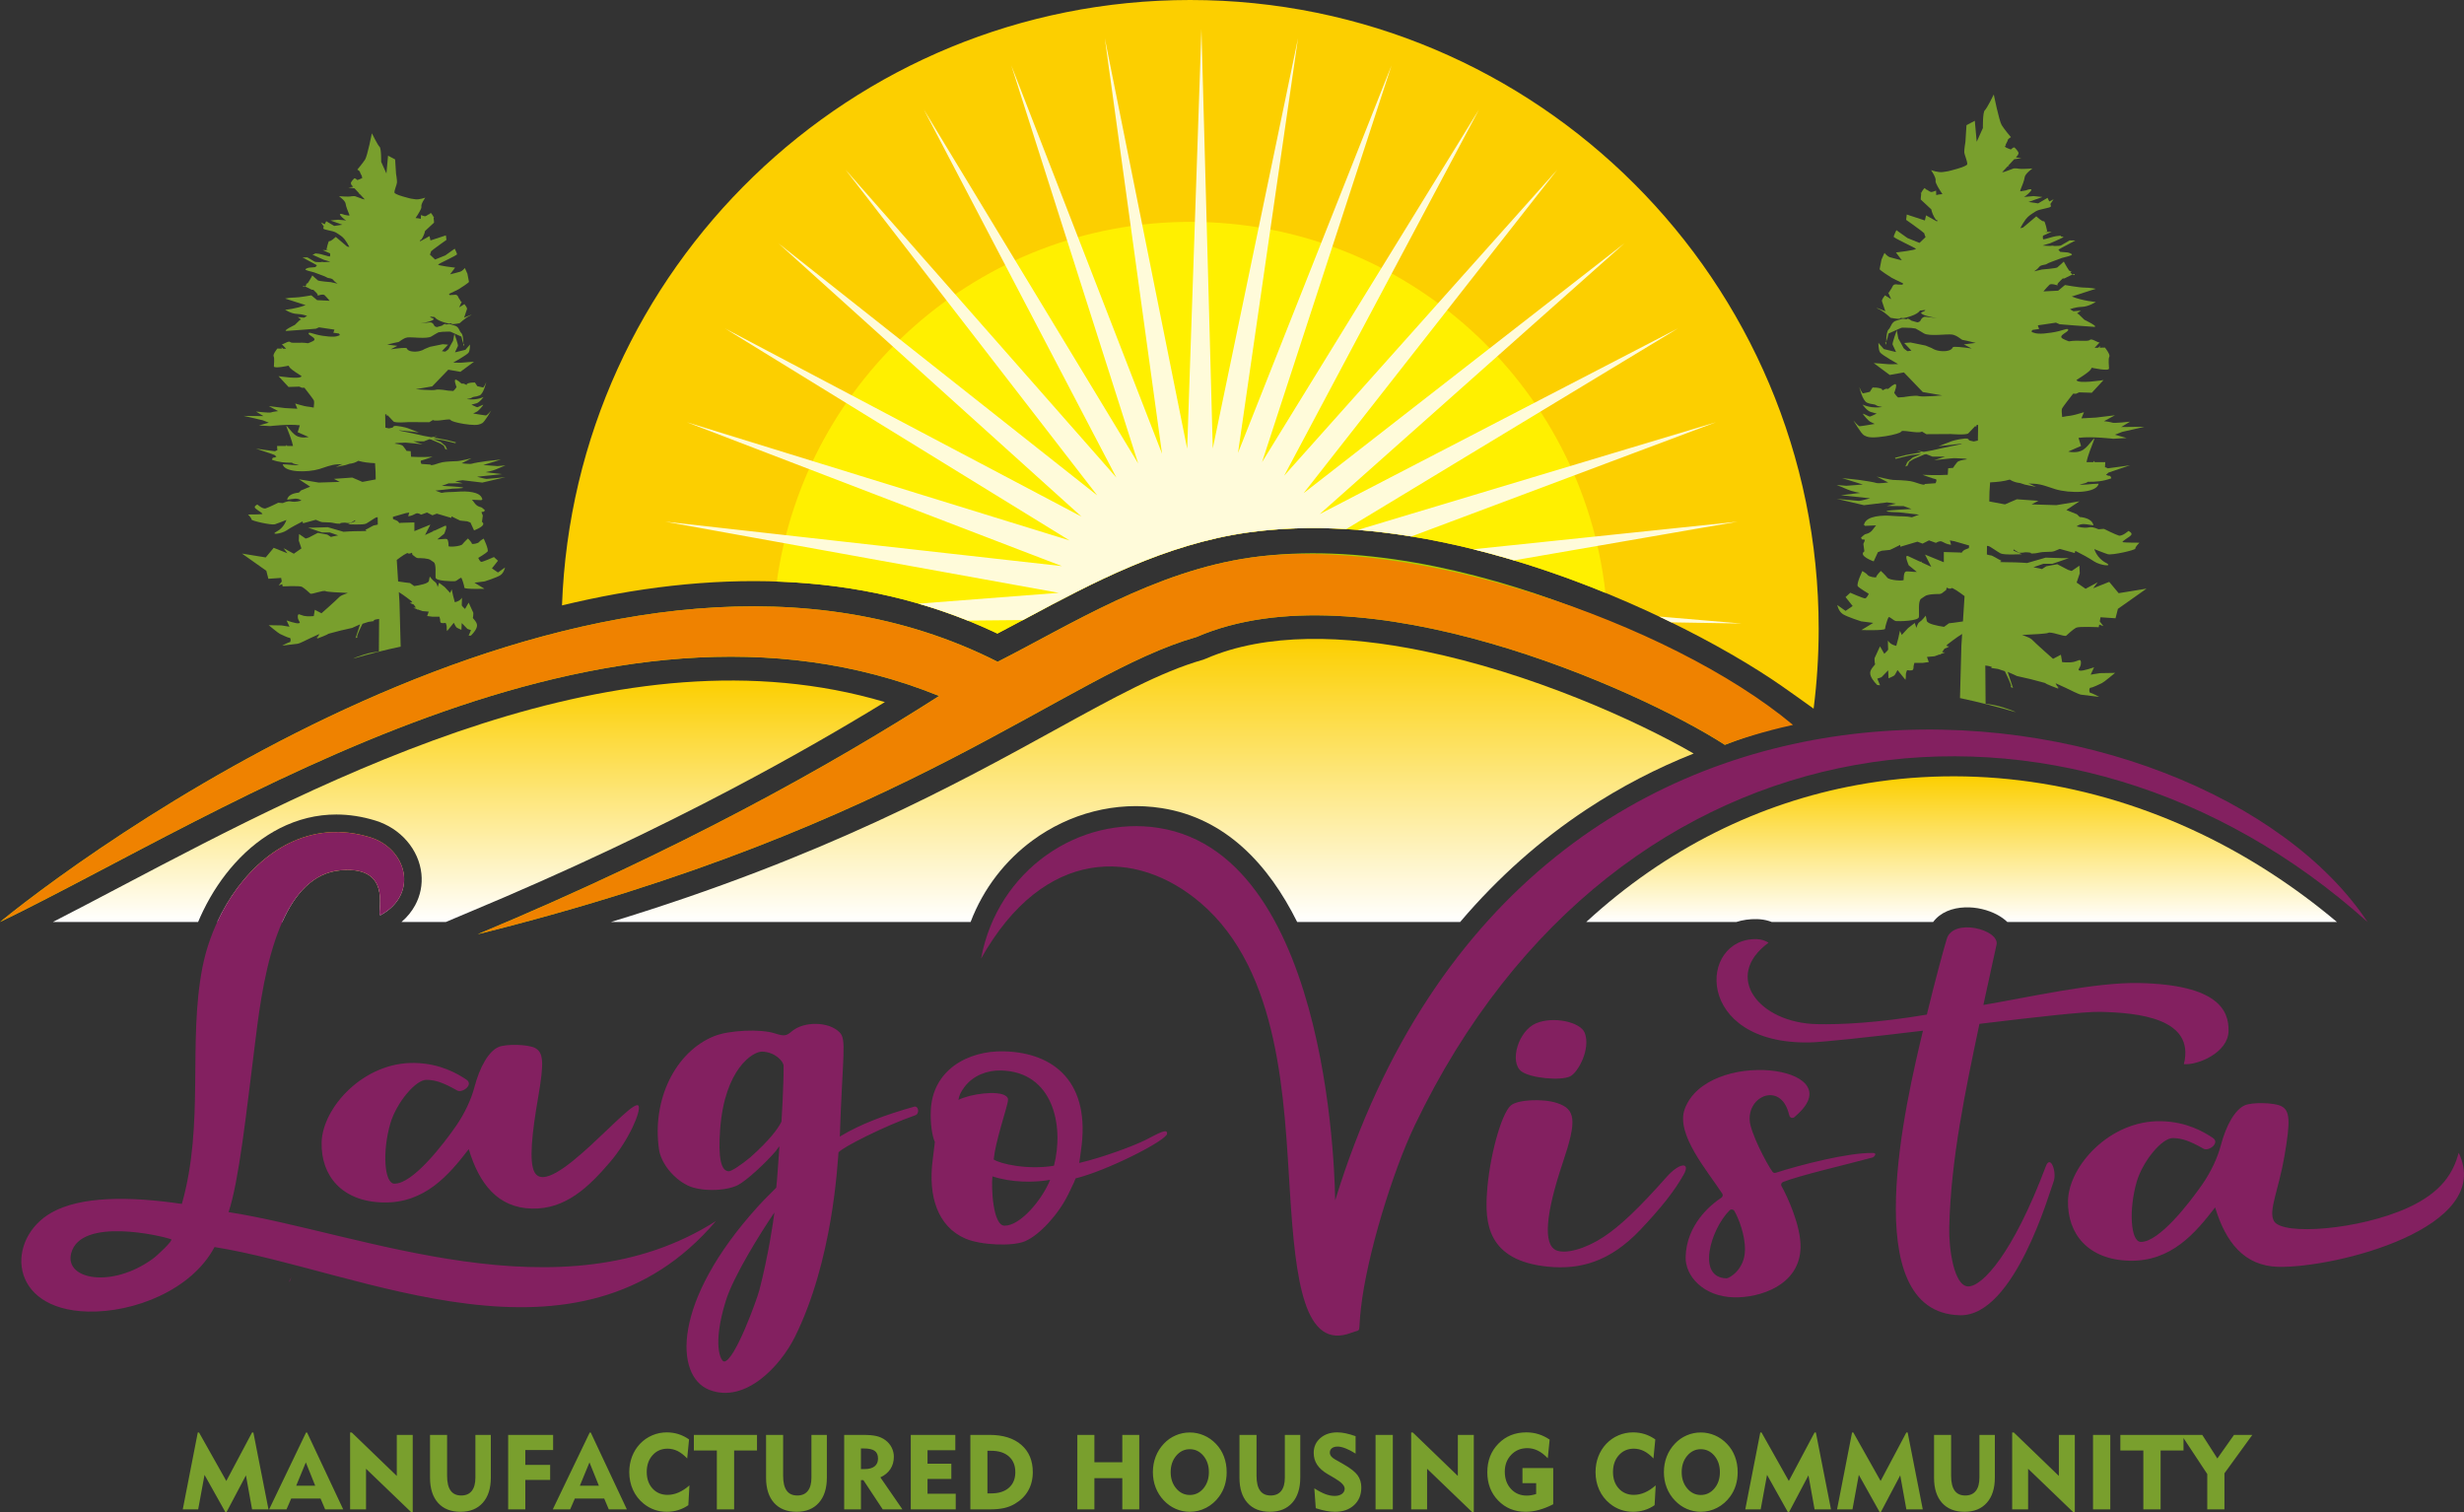
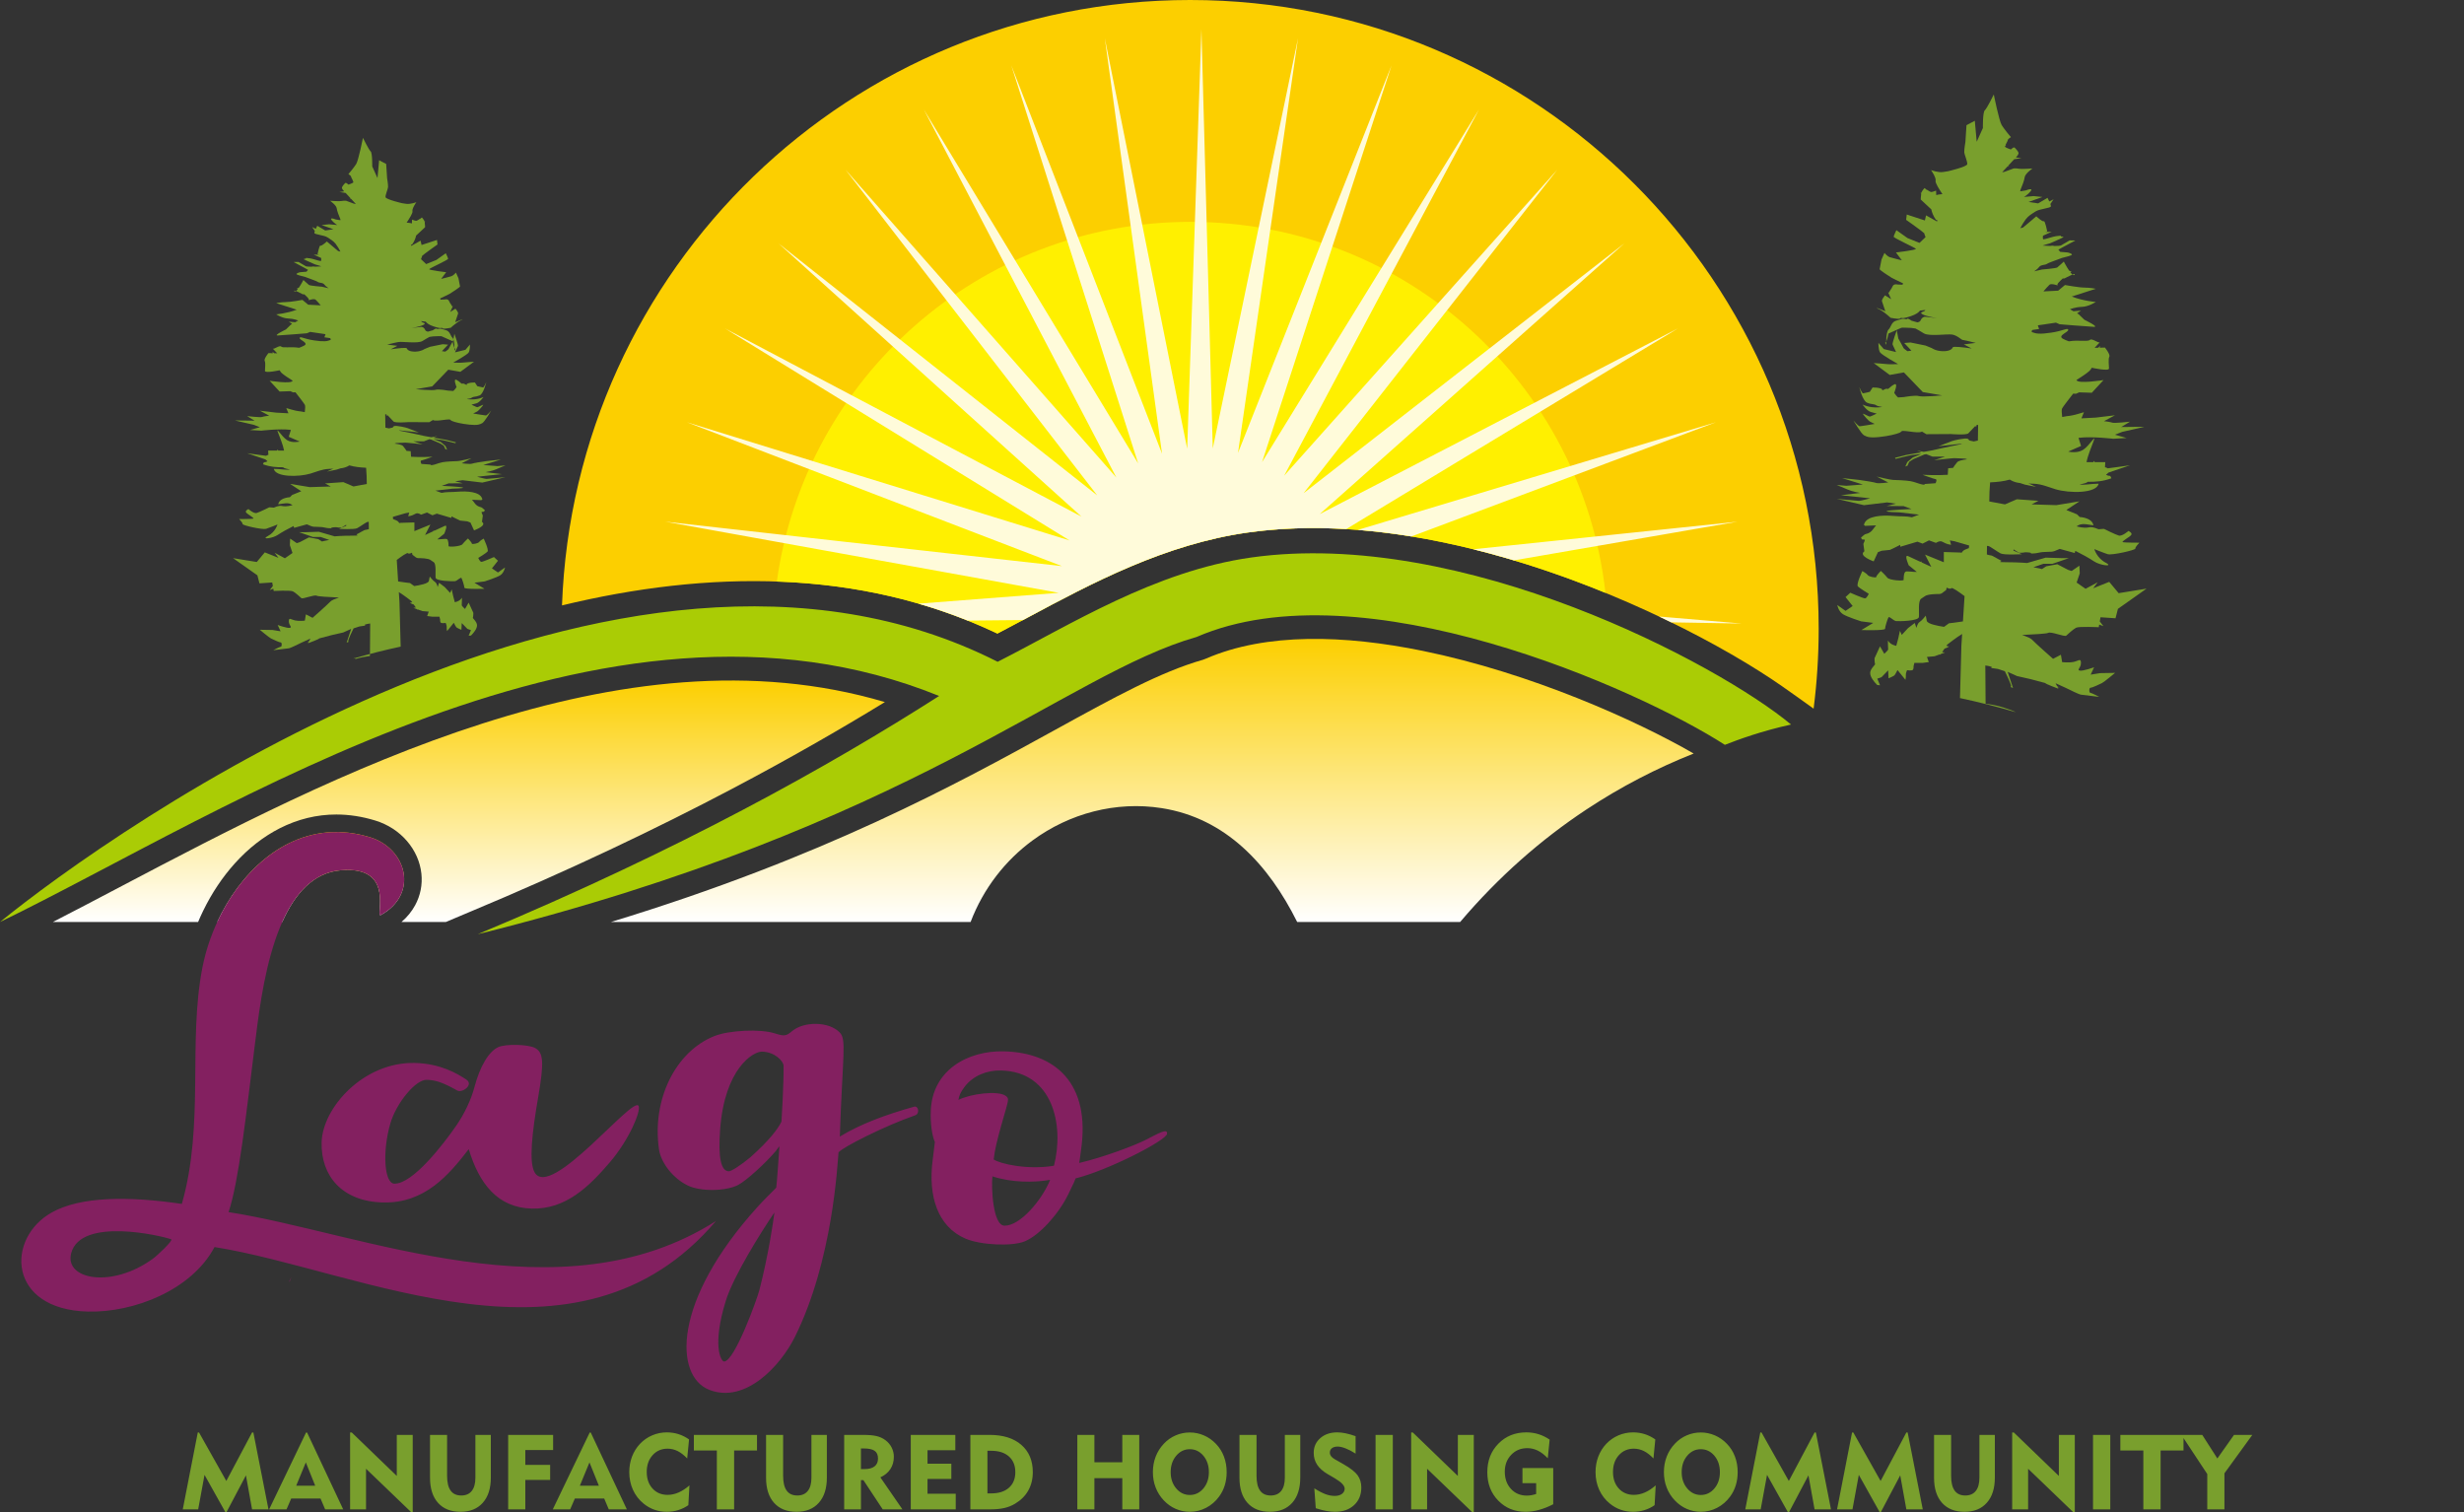
<svg xmlns="http://www.w3.org/2000/svg" version="1.1" id="Layer_1" x="0px" y="0px" width="8011.842px" height="4916.781px" viewBox="0 0 8011.842 4916.781" enable-background="new 0 0 8011.842 4916.781" xml:space="preserve">
  <rect x="0" y="0" width="8011.842" height="4916.781" fill="#333333" stroke="none" />
  <path fill-rule="evenodd" clip-rule="evenodd" fill="#FCCF00" d="M3869.681,0c1128.782,0,2043.844,915.065,2043.844,2043.842  c0,88.177-5.607,175.042-16.459,260.269c-33.441-24.196-80.687-57.65-101.631-72.282  c-183.603-128.273-522.01-308.376-899.232-417.615c-271.971-78.756-565.247-121.298-838.422-82.882  c-270.748,38.077-507.238,164.644-717.134,276.978c-32.33,17.303-63.975,34.241-97.554,51.679  c-448.889-213.504-944.825-205.367-1415.724-91.588C1867.08,874.591,2766.175,0,3869.681,0" />
  <path fill-rule="evenodd" clip-rule="evenodd" fill="#FFF000" d="M5220.241,1927.596c-102.513-41.927-211.548-80.806-324.04-113.384  c-271.969-78.755-565.245-121.297-838.42-82.881c-270.747,38.078-507.238,164.644-717.134,276.978  c-32.33,17.304-63.975,34.24-97.554,51.68c-229.948-109.371-472.243-160.558-717.192-169.197  c91.779-660.738,658.87-1169.441,1344.869-1169.441C4569.456,721.351,5144.799,1249.039,5220.241,1927.596" />
  <linearGradient id="SVGID_1_" gradientUnits="userSpaceOnUse" x1="6378.239" y1="2997.783" x2="6378.239" y2="2524.044">
    <stop offset="0" style="stop-color:#FFFFFF" />
    <stop offset="1" style="stop-color:#FCCF00" />
  </linearGradient>
-   <path fill-rule="evenodd" clip-rule="evenodd" fill="url(#SVGID_1_)" d="M5157.701,2997.782h487.844  c20.426-6.587,42.953-9.933,67.385-9.38c14.615,0.339,27.711,2.56,39.432,6.23c3.064,0.957,6.045,2.012,8.955,3.149h524.352  c23.748-31.734,62.133-45.972,103.369-47.564c18.482-0.715,37.416,1.281,55.065,5.372c18.067,4.19,35.675,10.78,50.972,19.12  c12.104,6.604,22.91,14.334,31.998,23.072h1071.705c-139.244-117.086-287.895-212.846-442.062-286.738  c-357.854-171.519-746.822-226.667-1118.182-158.74C5722.645,2610.081,5419.045,2757.208,5157.701,2997.782" />
  <linearGradient id="SVGID_2_" gradientUnits="userSpaceOnUse" x1="3746.679" y1="2997.782" x2="3746.679" y2="2077.284">
    <stop offset="0" style="stop-color:#FFFFFF" />
    <stop offset="1" style="stop-color:#FCCF00" />
  </linearGradient>
  <path fill-rule="evenodd" clip-rule="evenodd" fill="url(#SVGID_2_)" d="M1986.349,2997.782h1169.599  c41.983-110.171,113.346-200.382,200.98-264.897c120.451-88.666,271.926-128.71,420.457-105.367  c208.222,32.725,347.398,183.365,440.5,370.265h529.77c125.195-147.543,263.602-268.535,410.451-365.722  c112.161-74.224,229.166-134.495,348.903-182.063c-186.548-107.748-529.784-262.104-881-333.806  c-253.044-51.657-508.163-59.994-704.886,25.276l-9.33,3.611c-138.116,39.297-288.562,122.082-479.508,227.149  C3110.905,2549.07,2678.378,2787.065,1986.349,2997.782" />
  <path fill-rule="evenodd" clip-rule="evenodd" fill="#FFFBDA" d="M4377.342,1720.266c-107.918-6.459-215.204-3.608-319.562,11.066  c-270.746,38.077-507.238,164.643-717.134,276.977l-14.36,7.685l-179.814,1.742c-52.729-21.142-106.011-39.453-159.748-55.048  l455.942-35.223L2163.05,1696.101l1289.948,144.56l-1219.753-467.897l1244.664,384.42l-1120.704-689.379l1159.391,611.922  l-985.626-888.711l1036.838,819.758l-818.866-1059.47l880.962,1001.255L3004.118,356.36l696.78,1150.563l-412.6-1294.459  l490.196,1262.882L3592.349,124.23l267.845,1334.624l46.294-1364.346l36.906,1363.464L4220.629,124.23l-195.221,1348.492  l499.274-1260.258L4103.6,1502.629l705.26-1146.269l-633.402,1190.377l888.582-995.435l-825.367,1052.323L5282.01,791.015  l-990.809,880.448l1164.573-603.659L4377.342,1720.266z M4589.299,1744.211c-57.926-9.455-116.105-16.69-174.183-21.31  l1164.617-350.138L4589.299,1744.211z M4922.474,1821.968c-8.737-2.619-17.489-5.213-26.272-7.755  c-34.857-10.096-70.07-19.59-105.537-28.398l859.264-89.715L4922.474,1821.968z M5433.951,2023.43  c-12.906-6.31-25.998-12.608-39.244-18.884l269.369,22.86L5433.951,2023.43z" />
  <path fill-rule="evenodd" clip-rule="evenodd" fill="#799F2D" d="M6554.551,2315.699c-60.141-17.732-120.701-33.039-181.586-46.018  l4.596-170.477l2.457-37.94c-18.639,11.04-48.334,34.506-48.334,34.506l-2.932,4.322l8.971,1.895c0,0-6.396,4.288-14.932,6.882  l-7.844,11.527l9.576,0.993l-13.57,4.889l-2.179,3.216l-0.37-2.295l-18.26,6.588l-24.461,2.147l5.938,16.721l-20.467,2.702h-26.467  l-2.643,10.763c0,0,0.681,7.008-1.988,11.317c-2.643,4.314-19.15,1.617-19.15,1.617s-4.643,10.228-3.959,16.146  c0.655,5.934-1.332,15.096-1.332,15.096l-25.793-31.789c0,0-7.25,14.541-9.887,17.251c-2.658,2.673-19.182,9.708-19.182,9.708  l-1.334-25.882l-21.688,22.289l-13.592,4.699l8.956,21.526c-3.052-0.334-6.11-0.639-9.162-0.961  c-10.353-10.34-22.716-25.421-22.937-38.677c-0.225-13.351,16.685-27.054,15.965-29.038c-2.021-5.389-1.809-19.166-1.809-19.166  l17.838-38.797l13.875,24.234c0,0,12.553-11.313,12.553-13.996c0-2.709-0.641-15.092-0.641-17.773v-11.326  c0,0,3.956,6.999,11.221,11.326c7.277,4.298,15.861,5.926,15.861,5.926l6.637-24.803l5.28-24.248l5.957,13.485l20.462-22.092  l21.816-16.697l5.314,16.146c0,0,3.273-15.074,10.547-19.398c7.273-4.31,19.848-20.485,19.848-20.485l3.301,16.721  c2.003,10.18,35.771,16.633,56.171,19.635l16.069-11.63c3.943,0,22.051-2.573,45.367-5.974l5.25-82.306  c-16.291-12.307-40.342-29.486-43.006-25.719c-2.405,3.365-9.646,0.821-15.258-1.868c-2.377,12.242-0.379,5.729-10.096,14.155  c-11.566,9.934-12.314,4.969-36.956,7.454c-24.63,2.48-23.849,7.499-35.396,14.124c-11.535,6.649-6.168,46.512-7.703,59.78  c-1.52,13.307-64.645,14.152-73.874,13.307c-9.204-0.832-22.317-17.46-25.386-11.626c-3.072,5.806-10.783,29.909-10.783,36.524  c0,6.654-76.98,4.177-76.98,4.177l38.488-23.266l-39.234-4.964c0,0-44.639-14.152-59.265-23.267  c-14.634-9.149-18.446-29.903-18.446-29.903l26.92,19.11l23.086-15.782l-23.086-29.079l15.387-14.128c0,0,41.572,18.29,47.716,18.29  c6.157,0,12.317-14.953,12.317-14.953s-29.27-17.449-35.384-24.09c-6.167-6.634,14.612-49.817,14.612-49.817  s14.611,8.313,17.688,13.28c3.084,4.977,26.938,9.97,27.701,5.816c-0.84-3.67,14.65-19.524,14.65-19.524  s13.923,12.516,20.873,21.703c6.955,9.162,53.359,11.67,53.359,7.489c0-4.168,0-23.378,6.188-26.707  c5.014-2.71,27.822,1.72,36.678,0.819l-26.346-21.482c0,0-16.293-36.537-2.045-29.879l40.232,18.607l2.524-1.451  c0,0,0.485,1.302,1.495,3.336l31.162,14.382l-20.395-39.871l61.133,24.895v-16.572v-16.637l55.008,1.667l2.236,1.151  c1.549-1.761,3.07-3.555,4.676-5.705c2.324-3.16,10.404-6.695,19.555-9.834l0.805-8.53l-48.459-14l-14.292-2.488  c1.294,4.189,2.894,7.904,3.944,14.376c-31.15-4.599-26.254-19.467-49.23-6.379l-22.441-8.146l-20.838,10.566l-16.709-6.341  L6179,1777.689c-0.35-2.654-0.418-4.621-0.379-6.064c-15.156,7.908-33.199,16.218-33.199,16.218l-26.979,2.818  c-3.67,1.625-7.705,3.201-12.354,4.737l-13.666,29.802c0,0-51.529-17.959-30.305-32.609l-3.177-23.667  c0.563-4.326,3.517-6.175,4.828-14.088c-15.997-2.316-6.774,1.157-12.709-6.938c18.462-17.361,12.793-7.33,29.462-17.228  c6.803-4.013,13.251-15.435,19.777-22.466l-36.254,1.535c-6.223-8.447-5.33,2.763-2.395-6.436  c8.282-26.081,57.958-28.931,94.74-25.815c24.605,2.09,40.012-0.017,60.418,4.317l23.154-8.583l-65.163-7.474  c0,0-46.882-0.824-39.741-4.166c7.141-3.332,80.473-6.629,80.473-6.629l-25.899-9.388l-54.867-0.479l30.026-7.485l-28.791-4.114  l-75.143,9.029l-88.75-20.688c0,0,66.325,6.662,72.58,6.662c6.256,0,36.268-8.321,36.268-8.321l-95.082-9.948l62.551-7.482  c0,0-27.543-4.98-40.028-10.798c-12.508-5.801-36.288-14.957-36.288-14.957l31.299,2.522l53.789-4.169l-67.556-20.767  c0,0,35.01,3.333,55.048,5.827c20.025,2.465,48.768,7.478,56.294,9.982c7.515,2.454,38.777-1.681,38.777-1.681l-37.535-19.125  c0,0,45.053,10.823,52.552,10.823c7.51,0,45.027,1.648,57.557,4.133c12.498,2.505,15.008,4.168,31.287,9.154  c16.258,4.958,14.998,0,14.998,0l35.043-2.513c0,0,6.248-12.438,0-13.267c-6.248-0.844-42.541-14.128-42.541-14.128  s50.062,2.493,81.307,0l0.867-0.072l1.336-21.195c7.092-0.221,12.117-0.628,15.82-1.21c3.207-5.247,7.026-10.43,13.262-18.217  c3.961-4.933,17.502-7.889,32.855-9.653l-6.818-2.083c0,0-28.533-1.648-35.657-1.648c-7.132,0-65.207,6.634-65.207,6.634  l35.649-11.632h-40.732l-20.676-8.072c-3.377,0.575-5.834,1.037-6.553,1.268c-3.072,1.007-33.137,14.191-34.934,14.982  c-1.826,0.796-13.639,8.749-13.639,8.749l-5.578,12.443l-7.118,2.862l6.313-14.451c0,0,14.562-11.895,16.387-13.794  c1.824-1.908,8.962-4.153,8.962-4.153l21.28-8.679c0,0-26.752,3.485-28.209,3.277c-1.459-0.197-23.145,4.173-32.729,6.955  c-9.608,2.793-23.72,5.874-23.72,5.874l-1.857-3.396l36.566-9.263l49.336-8.741l-14.77-5.778l22.305,4.43l27.729-4.92  c0,0,43.315-10.035,65.308-14.277c6.422-1.234,18.039-3.663,31.275-6.462l-3.604-0.736l-72.688,8.11l43.091-16.571  c3.807-1.887,44.453-11.446,51.906-7.675c7.434,3.746-3.271,4.531,18.415,8.394l1.347,0.254l13.271-2.866l0.801-50.578l-4.619-0.655  l-1.936,7.157l-2.404-3.618c-8.988,9.247-19.543,20.218-22.578,23.904c-5.609,6.852-57.006,2.584-57.006,2.584l-79.801,0.5  l-14.284-8.532c-1.919,1.255-4.435,2.095-8.495,2.224c-16.066,0.435-22.592-1.568-42.572-3.747  c-20.01-2.155-12.025,1.09-22.027,5.436c-9.996,4.346-35.984,10.875-67.037,13.942c-31.029,3.076-38.938-0.892-48.297-5.777  c-9.32-4.921-34.367-48.266-34.367-48.266s15.708,18.921,20.376,18.921c4.671,0,48.678-7.607,48.678-7.607  s-11.329-5.962-15.332-7.614c-4.017-1.657-21.853-21.827-22.948-24.967c-1.103-3.12,19.606,9.203,22.948,8.676  c3.341-0.559,21.983-9.801,21.983-9.801s-7.321-1.628-19.652-5.312c-12.363-3.71-26.555-24.005-26.555-24.005  s20.882,10.827,50.215,9.23c29.328-1.648,2.006-1.093-5.327-6.549c-7.353-5.436-14.67-2.159-30.001-8.681  c-15.333-6.535-25.236-50.716-25.236-50.716s8.6,20.837,12.59,20.267c3.971-0.532,21.598-4.906,21.598-4.906l9.037-14.099  c0,0,7.324,0,12.693,0.542c5.301,0.522,20.475,2.976,18.652,7.594c-1.82,4.621,11.045-6.22,16.003-3.808  c4.952,2.45,8-6.496,22.671-14.103c14.662-7.63,0.236,27.159,0.236,27.159s5.309,9.094,12.424,15.028l19.326-1.279  c0,0,37.201-6.867,48.18-3.164c10.961,3.703,76.111-2.244,76.111-2.244l-63.053-10.83l-61.467-63.821  c-20.801,3.848-46.16,8.158-46.16,8.158l-52.008-38.559c0,0,36.68,2.182,42.687,3.275c6.002,1.075,36.681,0,36.681,0  s-52.695-29.34-58.677-38.023c-6.015-8.694-5.356-30.991-5.356-30.991l17.338,20.103l40.019,9.777c0,0-9.349-20.636-11.37-24.437  c-1.971-3.824,13.577-46.484,13.577-46.484l5.089,26.909c0,0,16.041,28.263,17.346,31.512c0.43,1.017,5.506,4.881,12.25,9.653  l12.949-1.753l-23.432-24.902l20.375-1.668l48.889,9.962l20.4,8.31c0,0,12.223,9.124,33.599,9.939  c21.388,0.864,31.576-4.946,34.647-12.435c1.56-3.836,32.146-0.447,61.5,3.758c-11.35-5.635-25.504-13.319-25.504-13.319  c17.314-2.263,30.059-3.681,38.766-4.852c-18.195-4.587-40.371-9.71-42.756-9.71c-3.574,0-17.842-14.952-34.137-17.445  c-16.303-2.492-74.394,6.642-91.686-3.722c-12.507-7.489-21.818-13.227-27.383-15.885l-14.381-1.969  c-11.482-0.524-29.076-1.287-31.598-0.431c-3.564,1.263-41.76,18.692-41.76,18.692s-5.105,25.746-9.188,27.826  c-4.075,2.082,1.545,8.728,1.545,8.728s-1.032-41.532,7.643-49.416c8.661-7.876,8.661-25.353,26.483-29.485  c14.921-3.482,14.848-7.832,32.392-3.783c1.674-5.164,9.355-0.447,15.561,4.297c7.421,2.208,13.873,4.058,19.611,5.589  c4.365-0.949,8.627-2.774,9.967-6.103c2.906-7.287,9.174-12.628,15.75-12.11c6.606,0.515,37.391,4.166,37.391,4.166  s-32.211-4.608-46.193-11.961c-13.973-7.354,5.588-8.326,7.047-11.974c0.254-0.666,0.885-1.47,1.783-2.423  c-5.393,0.688-11.355,1.37-17.443,2.067c-4.27,5.817-12.435,12.273-29.666,18.095c-42.094,14.216-28.4-0.458-32.115,5.411  c-3.73,5.883-18.08,2.474-33.699,0c-2.927-2.669-6.344-5.672-10.453-9.106c-6.75-5.616-12.023-9.549-16.211-12.359  c-10.541-7.107-14.299-7.248-18.014-9.918c-5.172-3.739,27.475,10.076,27.475,10.076s-9.095-26.997-11-32.578  c-1.908-5.548,9.943-19.247,9.943-19.247s9.531,6.377,19.966,12.614l-10.003-22.387l3.412,0.556  c0.775-4.925,7.836-11.418,11.017-19.708c3.687-9.758,16.593-6.231,16.593-6.231s4.414,0.353,15.849,0.659l1.896-4.434  c-12.752-6.317-31.912-15.017-36.842-17.96c-7.434-4.39-39.747-25.477-39.425-28.2c0.302-2.701,6.046-31.186,6.046-31.186  l9.674-21.626c0,0,8.973,11.06,17.344,13.91c8.379,2.839,39.188,10.156,39.188,10.156l-19.181-25.489c0,0,67.416-7.844,64.74-11.875  c-2.695-4.036-72.643-35.168-72.127-39.498c0.51-4.325,8.82-21.138,8.82-21.138l36.012,25.609l39.07,15.761l19.676-18.712  c-2.136-5.222-3.888-9.769-3.888-10.637v-1.701c-4.175-3.365-8.821-7.101-11.788-9.593c-6.51-5.431-47.418-34.29-47.418-34.29  l2.035-17.296l58.932,19.293l3.807-16.572l35.734,20.059l1.001-4.744l-1.499-0.197c0,0-1.191,4.083-8.833-9.694  c-7.663-13.766-9.3-24.89-9.3-24.89l-34.419-32.09c0,0,0.364-11.185,1.571-18.652l-2.07-3.2l2.648,0.177  c0.211-0.836,0.416-1.556,0.662-2.115c2.182-5.291,9.491-13.46,9.491-13.46l8.075,6.562v-1.135c0,0,9.691,7.068,13.241,7.459  c3.573,0.445,16.319-4.552,16.319-4.552l0.502,14.537c1.838-1,9.854-2.259,20.113-3.2c-10.73-15.821-23.855-36.879-22.24-43.062  c2.678-10.273-14.873-34.999-14.873-34.999s22.854,8.75,38.807,6.305l16.001-2.425c0,0,61.987-14.385,62.993-23.061  c1.035-8.649-9.08-30.165-9.629-38.974c-0.576-8.781,3.662-33.586,3.662-33.586l3.518-54.272l27.009-14.281l6.199,68.17  l20.139-44.659c0,0-0.86-51.553,6.175-57.552c7.032-6.006,29.244-51.501,29.244-51.501s17.116,85.671,25.744,99.714  c8.646,14.052,29.943,38.979,29.943,38.979s-10.1,5.816-10.28,9.813c-0.12,2.762-5.255,10.763-7.69,16.343  c1.471,0.7,2.348,1.335,2.348,1.335l-3.258,1.099c-0.393,1.33-0.502,2.375-0.088,2.938c2.01,2.906,18.766,8.575,18.766,8.575  s8.916-9.094,12.232-6.126c3.301,2.931,15.916,16.387,12.129,20.226c-3.521,3.587,5.404-3.14-8.061,11.72l18.191,2.472  l-23.639,3.435l-19.133,20.642c3.312,0.562,3.518,1.193-2.062,2.226l-17.903,19.347l0.603,0.025l7.301-1.44l29.707-11.016  c0,0,10.345-0.458,17.281,1.182c6.941,1.624,43.637-0.933,43.637-0.933s-23.696,16.577-25.276,28.268  c-1.571,11.647-8.206,27.533-13.786,41.278c-0.939,2.303-0.953,3.779-0.27,4.663l9.15-1.359l8.601-1.54  c5.142-1.829,10.079-3.642,12.845-3.779c8.221-0.368,6.709,3.27-4.029,13.887c-5.061,5.021-10.279,8.56-14.714,11.274l30.929-2.851  l29.043,2.931l-45.35,16.189c0,0,16.242,2.65,30.95,4.503l1.112-0.353l29.679-17.582c0,0,2.97,5.497,5.841,11.741  c6.949-3.587,13.908-7.032,13.908-7.032l-10.421,15.354c1.149,3.18,1.87,5.954,1.68,7.554c-0.694,5.954-36.562,8.056-49.419,16.343  c-12.865,8.251-23.527,14.324-32.123,25.478c-5.762,7.485-14.352,21.453-18.145,29.309l9.1-2.256  c15.598-12.757,42.996-36.42,42.996-36.42s20.281,18.734,24.479,15.961c4.16-2.767,11.148,33.08,11.148,33.08  s-2.693,0.502-6.51,1.825l21.002-0.64l-28.307,12.852c0,0-1.869,11.376,1.842,11.735c3.719,0.374,35.266-10.225,40.373-10.225  c5.125,0,18.123-3.023,15.791-0.747c-2.334,2.271,10.694,2.271,8.346,4.153c-2.311,1.914-43.15,19.688-43.15,19.688  s-26.004,7.177-23.201,7.553c1.221,0.161,11.35,0.768,22.924,1.07c4.596-0.978,9.399-1.239,13.512,0.188  c10.539-0.013,19.91-0.502,22.482-2.014c6.525-3.771,27.867-16.267,27.867-16.267l18.557,0.367l-41.758,22.336l-13.445,7.518  c2.23,2.505,4.285,4.978,5.998,7.064l24.609,2.063c0,0,13.448,3.015,13.448,7.188c0,2.272-16.476,6.88-32.394,10.566  c-19.338,7.498-44.786,16.009-48.549,19.044c-6.115,5.014-20.018,1.73-26.701,11.571c-3.381,4.991-11.192,9.493-15.104,12.882  c14.207-3.389,25.533-5.861,25.533-5.861s45.469-3.547,49.697-6.795c4.26-3.237,21.119-18.973,21.119-18.973  s8.582,16.658,17.443,29.494l8.061,3.627c0,0-1.484,0.273-4.221,1.627c5.549,7.158,10.707,11.62,13.391,8.207  c7.611-9.62-32.398,11.768-32.398,11.768l-5.887,0.221c-11.289,10.674-19.861,18.519-16.391,21.573  c4.185,3.603-19.645-7.558-26.76-1.028c-6.682,6.17-10.972,11.803-19.564,21.497c21.008-0.933,47.996-2.464,47.996-2.464  l22.076-18.302c0,0,46.303,8.391,64.102,8.391c17.818,0,36.152,3.844,36.152,3.844l-78.289,25.17  c37.461,14.501,78.289,17.733,78.289,17.733s-23.01,15.114-45.504,15.882c-22.474,0.752-38.431,7.78-38.431,7.78l11.401,6.532  c12.775-1,24.279-2.126,24.279-2.126l-12.748,8.748l5.299,3.032l18.621,18.026c0,0,49.678,23.68,30.941,22.932  c-18.75-0.759-111.514-8.407-111.514-8.407l-11.973-5.238c-26.461,4.246-58.916,8.712-58.916,8.712l4.182,11.961l-21.092,3.008  c-3.533,2.95-5.024,5.837-0.883,7.534c11.217,4.563,23.459,7.072,62.146,1.225c38.717-5.809,53.492-16.994,54.51-9.117  c1.004,7.892-36.156,18.687-17.324,29.046c5.395,2.985,12.336,5.843,19.49,8.428c30.5-5.287,61.51,1.963,68.32-4.664  c6.818-6.63,28.531,12.464,32.607,7.458l-17.338,18.281l11.623-0.277l6.701-5.979l-1.822,5.854l17.133-0.423  c0,0,18.34,22.434,14.256,29.885c-4.082,7.486-0.993,28.239-0.993,38.214c0,9.967-56.06-2.498-56.06-2.498h-0.029  c-2.441,4.302-4.865,7.791-7.154,9.962c-7.814,7.491-26.658,19.91-42.521,29.84l0.08,0.278c3.836,13.508,87.842,0,87.842,0  l-38.102,41.253l-41.209-1.307l-10.066,4.464l-9.457-0.146c-9.33,11.873-32.959,42.178-35.979,48.12  c-2.051,4.048-0.988,16.886,0.395,27.757c9.887-1.951,21.15-3.989,24.873-3.989c7.145,0,45.869-11.618,45.869-11.618l-8.178,19.932  l46.879-2.483l62.127-7.479l-35.619,19.089c0,0,21.359,2.505,27.49,4.986c6.094,2.481,57.029-3.338,57.029-3.338l-28.529,17.449  l75.42-0.828l-72.344,16.617l-23.447,9.154l37.711,10.775l-42.787,2.492c0,0-70.293-8.302-110.043-3.332l-3.354,0.438l8.206,26.256  l-41.729,18.253c0,0,28.271,7.132,48.41-5.684c20.127-12.777,43.812-53.85,34.375-29.027c-6.393,16.813-19.338,48.084-23.263,69.11  h22.515c0.945-2.621,1.48-4.402,1.48-4.402s1.008,1.793,2.878,4.402h34.13l-1.025,16.613c2.355,0.571,4.606,0.55,5.113,1.555  l3.934,1.915c25.189-2.953,72.494-9.987,72.494-9.987s-39.451,13.668-69.947,23.737l-8.205,7.124  c14.393,7.723,12.396-1.826,17.453,11.502c-27.995,10.219-49.572,11.587-76.633,11.397l-3.152,2.168  c-2.706,1.88-11.944,4.265-23.527,6.678c14.959,2.427,35.15-2.453,61.822-2.71c-6.253,32.019-94.43,31.776-140.297,18.064  c-22.061-6.602-43.119-16.448-69.514-17.918c-6.722-0.375-13.062-0.544-19.088-0.693l4.811,1.423l20.85,9.569l-36.781-7.495  l-14.852-4.893c-11.893-1.387-22.801-4.266-33.475-11.023l-0.916-0.289c-18.262,5.523-40.381,7.965-63.619,9.029  c-1.197,16.814-2,29.204-2,31.914c0,2.958-0.199,14.583-0.59,30.101l50.871,9.52l38.713-16.597l70.289,4.986l-22.398,11.611  l80.469,2.492l75.383-12.47l-42.773,28.231l34.645,14.112l8.666,8.6c22.629,1.961,42.047,10.368,44.736,27.242  c-22.828-3.004-38.716-8.965-54.811,3.36c47.955,12.074,34.006-6.645,71.588,9.344c11.539-1.169,17.578-1.169,17.578-1.169  s36.693,18.277,47.91,21.59c11.197,3.336,31.586-14.945,31.586-14.945s15.268,6.646,8.137,14.103  c-7.129,7.479-32.61,20.774-26.49,22.455c6.139,1.632,53.996,1.632,53.996,1.632s-14.258,14.124-13.246,19.102  c0.997,4.992-76.396,22.401-89.65,18.293c-13.24-4.166-43.771-16.618-43.771-16.618s8.125,29.076,36.65,44.016  c28.504,14.939-18.33,9.142-37.711-4.166c-14.088-9.668-42.252-25.091-60.443-34.02c-0.872,1.688-1.633,3.964-2.239,6.975  l-48.628-13.426c-29.557,13.044-20.764,7.935-54.664,10.279c-10,0.688-18.703,3.799-27.826,4.382  c-22.703,1.52,0.566-1.648-21.902-3.413c-15.765-1.206-5.604,1.597-28.139,1.347l-17.605-11.032  c-0.396,2.617-0.383,4.037-0.383,4.037l27.523,11.64c0,0-58.074,3.323-69.295-2.487c-11.176-5.841-34.607-23.269-39.714-24.101  c-0.688-0.118-2.292-0.222-4.569-0.333c-0.227,8.698-0.381,18.263-0.432,27.876c5.709,1.637,10.207,2.799,11.939,2.762  c5.793-0.14,25.471,13.28,33.615,16.625c8.166,3.31-20.368,5.77,18.332,5.77c38.705,0,67.23,2.512,67.23,2.512l60.125-17.445  l52.986,1.669h22.409l-52.965,18.273h-29.579l-32.73,11.293c14.293,2.328,27.873,5.947,27.873,5.947l13.848-9.015l35.947-6.693  l35.105,18.292l11.59,3.64l25.205-17.313l1.066,25.248l-10.045,29.728l29.027,20.27l39.288-21.167l-14.702,19.491l52.32-20.882  l30.621,36.762l90.748-14.753l-93.082,65.712l-7.814,30.644l-48.824-3.274l-2.407,13.579l11.907,15.329l-13.754-5.078l-1.502,8.544  c0,0-64.234-3.212-73.547,1.627c-9.322,4.816-26.939,20.958-32.098,25.779c-5.188,4.84-49.758-14.506-59.053-8.958  c-4.945,2.557-45.78,5.13-84.717,6.738c15.771,5.379,27.769,10.469,31.615,14.453c15.318,15.781,69.275,63.117,69.275,63.117  l25.486-13.295l4.057,24.094c0,0,22.43,2.493,37.711-0.848c15.275-3.313,23.426-13.276,23.426,3.341  c0,16.6-14.268,22.401-4.059,24.895c10.164,2.509,46.845-10.782,46.845-10.782l-11.212,24.07l30.574-4.979l48.9-0.836  c0,0-35.652,29.904-42.785,33.233c-7.164,3.313-30.551,14.936-36.689,14.936c-6.107,0-5.088,16.621-1.002,16.621  c4.074,0,29.043,13.307,29.043,13.307s-49.426-5.85-58.598-7.092c-9.168-1.238-33.625-14.514-49.904-21.996  c-16.307-7.454-33.635-15.342-33.635-15.342l4.555,8.885l9.791,3.121l-9.453-2.502l0.357,0.729l9.396,5.82l-8.416-3.936l2.94,5.722  c0,0-43.847-16.135-42.702-18.487l-47.882-12.68l-43.823-9.946l-30.543-13.71l17.344,52.326c0,0-11.402-3.546-6.646-4.588  c4.777-1.044-19.863-49.828-19.863-49.828l-22.383-7.286c-15.413-2.19-26.168-3.835-23.289-3.826c2.307,0,3.273-1.074,3.49-2.618  l-8.754-2.858l-12.556-2.018c0.097,37.531,0.655,84.299,0.933,124.158c16.807,2.215,38.166,5.997,57.297,12.254  C6537.424,2308.004,6546.027,2311,6554.551,2315.699" />
-   <path fill-rule="evenodd" clip-rule="evenodd" fill="#799F2D" d="M1148.38,2141.54c51.147-15.082,102.649-28.099,154.428-39.136  l-3.907-144.982l-2.09-32.266c15.851,9.39,41.104,29.346,41.104,29.346l2.493,3.677l-7.629,1.611c0,0,5.441,3.647,12.699,5.853  l6.671,9.803l-8.144,0.845l11.539,4.158l1.854,2.735l0.314-1.953l15.529,5.604l20.803,1.826l-5.05,14.22l17.406,2.297h22.509  l2.246,9.153c0,0-0.577,5.959,1.692,9.625c2.245,3.669,16.285,1.375,16.285,1.375s3.949,8.699,3.368,13.73  c-0.557,5.046,1.132,12.84,1.132,12.84l21.937-27.036c0,0,6.165,12.368,8.408,14.671c2.26,2.275,16.312,8.258,16.312,8.258  l1.136-22.013l18.442,18.957l11.562,3.996l-7.618,18.306c2.594-0.282,5.195-0.543,7.791-0.817  c8.805-8.794,19.317-21.618,19.507-32.892c0.191-11.354-14.19-23.008-13.578-24.696c1.721-4.582,1.538-16.298,1.538-16.298  l-15.17-32.995l-11.8,20.609c0,0-10.675-9.621-10.675-11.901c0-2.305,0.544-12.835,0.544-15.115v-9.632c0,0-3.364,5.953-9.543,9.632  c-6.189,3.655-13.489,5.04-13.489,5.04l-5.646-21.093l-4.489-20.621l-5.067,11.469l-17.401-18.788l-18.555-14.201l-4.519,13.731  c0,0-2.784-12.817-8.969-16.497c-6.186-3.667-16.88-17.421-16.88-17.421l-2.807,14.22c-1.703,8.658-30.421,14.146-47.771,16.699  l-13.665-9.891c-3.354,0-18.754-2.188-38.583-5.082l-4.464-69.996c13.854-10.465,34.306-25.076,36.573-21.872  c2.045,2.862,8.203,0.698,12.976-1.59c2.021,10.412,0.322,4.873,8.586,12.04c9.837,8.447,10.473,4.225,31.429,6.338  c20.945,2.109,20.282,6.376,30.101,12.011c9.811,5.656,5.246,39.557,6.551,50.84c1.293,11.317,54.977,12.036,62.827,11.317  c7.827-0.708,18.98-14.85,21.589-9.888c2.612,4.936,9.171,25.435,9.171,31.063c0,5.658,65.465,3.553,65.465,3.553l-32.732-19.787  l33.368-4.222c0,0,37.963-12.036,50.401-19.787c12.446-7.781,15.688-25.432,15.688-25.432l-22.895,16.251l-19.634-13.419  l19.634-24.732l-13.085-12.014c0,0-35.353,15.553-40.578,15.553c-5.238,0-10.477-12.716-10.477-12.716s24.892-14.839,30.091-20.487  c5.245-5.641-12.428-42.366-12.428-42.366s-12.425,7.069-15.041,11.292c-2.622,4.232-22.908,8.479-23.558,4.947  c0.714-3.122-12.459-16.603-12.459-16.603s-11.84,10.644-17.752,18.456c-5.915,7.793-45.38,9.927-45.38,6.371  c0-3.546,0-19.883-5.26-22.714c-4.265-2.304-23.662,1.463-31.193,0.698l22.405-18.268c0,0,13.859-31.073,1.741-25.411  l-34.214,15.824l-2.149-1.234c0,0-0.413,1.108-1.272,2.838l-26.502,12.229l17.345-33.908l-51.99,21.173v-14.094v-14.148  l-46.781,1.418l-1.901,0.978c-1.317-1.498-2.612-3.023-3.977-4.852c-1.977-2.687-8.849-5.693-16.63-8.362l-0.683-7.256l41.21-11.906  l12.155-2.116c-1.102,3.562-2.461,6.722-3.355,12.227c26.493-3.911,22.327-16.556,41.868-5.426l19.086-6.927l17.721,8.985  l14.21-5.392l47.375,14.015c0.299-2.256,0.356-3.929,0.321-5.157c12.892,6.726,28.236,13.793,28.236,13.793l22.943,2.397  c3.121,1.381,6.554,2.722,10.506,4.027l11.622,25.346c0,0,43.824-15.273,25.773-27.732l2.701-20.129  c-0.479-3.679-2.991-5.25-4.107-11.981c13.605-1.968,5.762,0.986,10.81-5.9c-15.701-14.764-10.88-6.234-25.056-14.651  c-5.785-3.413-11.269-13.127-16.819-19.107l30.831,1.307c5.292-7.184,4.533,2.349,2.038-5.475  c-7.044-22.181-49.29-24.604-80.573-21.955c-20.925,1.778-34.027-0.013-51.382,3.673l-19.691-7.299l55.418-6.356  c0,0,39.869-0.703,33.798-3.544c-6.073-2.833-68.438-5.637-68.438-5.637l22.026-7.984l46.66-0.405l-25.533-6.367l24.483-3.498  l63.904,7.68l75.477-17.595c0,0-56.405,5.665-61.726,5.665c-5.32,0-30.843-7.078-30.843-7.078l80.862-8.459l-53.194-6.363  c0,0,23.42-4.235,34.04-9.182c10.637-4.935,30.861-12.72,30.861-12.72l-26.618,2.145l-45.745-3.547l57.451-17.659  c0,0-29.773,2.835-46.814,4.955c-17.03,2.095-41.474,6.359-47.874,8.489c-6.39,2.086-32.978-1.429-32.978-1.429l31.922-16.266  c0,0-38.315,9.206-44.692,9.206c-6.387,0-38.295,1.401-48.949,3.515c-10.63,2.13-12.763,3.545-26.606,7.786  c-13.827,4.215-12.758,0-12.758,0l-29.802-2.137c0,0-5.312-10.58,0-11.283c5.314-0.719,36.179-12.015,36.179-12.015  s-42.575,2.119-69.145,0l-0.739-0.062l-1.135-18.026c-6.032-0.188-10.306-0.533-13.455-1.029c-2.727-4.461-5.976-8.869-11.28-15.491  c-3.368-4.196-14.883-6.709-27.94-8.209l5.799-1.772c0,0,24.265-1.402,30.324-1.402c6.065,0,55.455,5.642,55.455,5.642  l-30.318-9.892h34.639l17.584-6.866c2.874,0.49,4.962,0.882,5.575,1.077c2.611,0.859,28.181,12.07,29.708,12.743  c1.552,0.676,11.598,7.44,11.598,7.44l4.747,10.583l6.052,2.434l-5.369-12.289c0,0-12.384-10.116-13.937-11.731  c-1.552-1.624-7.622-3.531-7.622-3.531l-18.097-7.383c0,0,22.752,2.964,23.989,2.786c1.241-0.167,19.685,3.55,27.835,5.916  c8.172,2.375,20.173,4.995,20.173,4.995l1.58-2.889l-31.098-7.877l-41.958-7.434l12.561-4.913l-18.969,3.768l-23.582-4.185  c0,0-36.839-8.534-55.54-12.142c-5.461-1.049-15.342-3.115-26.598-5.494l3.062-0.626l61.818,6.897l-36.647-14.093  c-3.237-1.604-37.805-9.734-44.143-6.527c-6.322,3.186,2.782,3.853-15.66,7.138l-1.146,0.215l-11.286-2.438l-0.681-43.014  l3.929-0.557l1.644,6.087l2.045-3.079c7.645,7.865,16.619,17.196,19.201,20.331c4.77,5.827,48.479,2.201,48.479,2.201l67.867,0.422  l12.147-7.255c1.632,1.067,3.772,1.78,7.225,1.891c13.663,0.369,19.213-1.334,36.206-3.187c17.016-1.833,10.226,0.925,18.733,4.622  c8.501,3.696,30.602,9.249,57.011,11.858c26.389,2.616,33.114-0.759,41.074-4.914c7.925-4.186,29.227-41.046,29.227-41.046  s-13.358,16.089-17.328,16.089c-3.974,0-41.398-6.469-41.398-6.469s9.635-5.071,13.04-6.476  c3.416-1.408,18.583-18.562,19.516-21.232c0.938-2.654-16.675,7.826-19.516,7.378c-2.841-0.475-18.696-8.335-18.696-8.335  s6.226-1.385,16.713-4.517c10.514-3.156,22.583-20.416,22.583-20.416s-17.759,9.208-42.705,7.852  c-24.941-1.404-1.706-0.932,4.531-5.571c6.254-4.624,12.476-1.836,25.514-7.382c13.04-5.559,21.461-43.134,21.461-43.134  s-7.313,17.722-10.705,17.237c-3.377-0.451-18.367-4.172-18.367-4.172l-7.688-11.99c0,0-6.229,0-10.794,0.46  c-4.51,0.445-17.413,2.531-15.864,6.459c1.548,3.928-9.393-5.289-13.608-3.238c-4.212,2.082-6.805-5.524-19.28-11.994  c-12.47-6.49-0.202,23.096-0.202,23.096s-4.514,7.735-10.566,12.781l-16.435-1.086c0,0-31.637-5.84-40.975-2.691  c-9.321,3.149-64.728-1.908-64.728-1.908l53.622-9.211l52.274-54.276c17.691,3.273,39.256,6.938,39.256,6.938l44.23-32.792  c0,0-31.193,1.856-36.301,2.786c-5.104,0.914-31.196,0-31.196,0s44.814-24.953,49.901-32.338c5.116-7.392,4.555-26.355,4.555-26.355  l-14.742,17.096l-34.034,8.315c0,0,7.949-17.549,9.669-20.781c1.675-3.251-11.546-39.532-11.546-39.532l-4.329,22.883  c0,0-13.642,24.038-14.75,26.8c-0.366,0.866-4.684,4.152-10.418,8.21l-11.014-1.492l19.928-21.177l-17.328-1.418l-41.578,8.472  l-17.348,7.069c0,0-10.395,7.757-28.574,8.451c-18.19,0.737-26.854-4.206-29.465-10.575c-1.327-3.262-27.34-0.379-52.305,3.197  c9.653-4.793,21.691-11.328,21.691-11.328c-14.726-1.925-25.565-3.131-32.97-4.126c15.474-3.901,34.334-8.257,36.362-8.257  c3.04,0,15.174-12.715,29.033-14.835c13.864-2.121,63.268,5.647,77.972-3.167c10.638-6.37,18.557-11.25,23.288-13.509l12.23-1.674  c9.766-0.446,24.728-1.096,26.872-0.368c3.033,1.075,35.515,15.897,35.515,15.897s4.342,21.896,7.812,23.663  c3.467,1.772-1.312,7.424-1.312,7.424s0.878-35.321-6.5-42.025c-7.366-6.699-7.366-21.562-22.522-25.075  c-12.689-2.962-12.626-6.661-27.548-3.219c-1.422-4.389-7.957-0.38-13.232,3.655c-6.311,1.877-11.799,3.451-16.678,4.753  c-3.714-0.806-7.337-2.359-8.477-5.189c-2.472-6.196-7.803-10.741-13.396-10.3c-5.616,0.438-31.798,3.543-31.798,3.543  s27.395-3.92,39.286-10.172c11.881-6.254-4.752-7.082-5.992-10.183c-0.218-0.567-0.753-1.251-1.52-2.062  c4.588,0.586,9.659,1.167,14.835,1.758c3.632,4.948,10.576,10.438,25.231,15.39c35.798,12.09,24.151-0.391,27.311,4.602  c3.173,5.002,15.376,2.103,28.66,0c2.489-2.27,5.396-4.824,8.889-7.744c5.741-4.777,10.227-8.121,13.786-10.511  c8.965-6.044,12.161-6.164,15.322-8.434c4.397-3.181-23.367,8.567-23.367,8.567s7.734-22.958,9.355-27.706  c1.623-4.717-8.456-16.366-8.456-16.366s-8.107,5.422-16.98,10.727l8.508-19.039l-2.902,0.472c-0.66-4.189-6.664-9.71-9.368-16.761  c-3.136-8.298-14.111-5.299-14.111-5.299s-3.755,0.301-13.478,0.561l-1.614-3.773c10.844-5.371,27.141-12.77,31.333-15.273  c6.321-3.733,33.801-21.667,33.528-23.981c-0.257-2.298-5.143-26.523-5.143-26.523l-8.226-18.391c0,0-7.632,9.406-14.75,11.83  c-7.127,2.415-33.327,8.637-33.327,8.637l16.313-21.677c0,0-57.335-6.671-55.06-10.101c2.29-3.433,61.777-29.907,61.339-33.59  c-0.434-3.678-7.501-17.977-7.501-17.977l-30.626,21.78l-33.226,13.403l-16.734-15.913c1.816-4.442,3.306-8.308,3.306-9.048v-1.445  c3.55-2.862,7.503-6.039,10.026-8.158c5.535-4.62,40.325-29.162,40.325-29.162l-1.731-14.71l-50.117,16.409l-3.238-14.094  l-30.389,17.059l-0.851-4.035l1.275-0.168c0,0,1.013,3.475,7.512-8.243c6.517-11.707,7.909-21.167,7.909-21.167l29.271-27.293  c0,0-0.312-9.512-1.337-15.861l1.761-2.721l-2.254,0.15c-0.177-0.71-0.352-1.323-0.561-1.798c-1.855-4.5-8.071-11.448-8.071-11.448  l-6.87,5.58v-0.964c0,0-8.241,6.01-11.26,6.342c-3.038,0.381-13.877-3.869-13.877-3.869l-0.428,12.363  c-1.563-0.851-8.38-1.921-17.106-2.721c9.126-13.454,20.29-31.364,18.914-36.623c-2.275-8.735,12.648-29.763,12.648-29.763  s-19.434,7.441-33.001,5.361l-13.608-2.062c0,0-52.717-12.232-53.572-19.612c-0.881-7.354,7.721-25.653,8.19-33.145  c0.488-7.467-3.116-28.563-3.116-28.563l-2.991-46.154l-22.97-12.145l-5.272,57.975l-17.126-37.98c0,0,0.732-43.843-5.252-48.945  c-5.979-5.108-24.871-43.799-24.871-43.799s-14.555,72.859-21.893,84.802c-7.354,11.949-25.465,33.148-25.465,33.148  s8.588,4.949,8.741,8.347c0.104,2.349,4.47,9.153,6.542,13.898c-1.252,0.595-1.997,1.135-1.997,1.135l2.77,0.934  c0.334,1.132,0.427,2.021,0.075,2.499c-1.71,2.472-15.961,7.293-15.961,7.293s-7.58-7.734-10.401-5.21  c-2.808,2.493-13.536,13.937-10.316,17.202c2.995,3.05-4.595-2.67,6.855,9.966l-15.472,2.103l20.105,2.92l16.271,17.554  c-2.816,0.48-2.991,1.017,1.754,1.895l15.227,16.453l-0.513,0.021l-6.209-1.224l-25.264-9.368c0,0-8.798-0.391-14.696,1.004  c-5.903,1.383-37.11-0.792-37.11-0.792s20.151,14.097,21.497,24.04c1.336,9.905,6.978,23.415,11.723,35.104  c0.8,1.959,0.811,3.214,0.23,3.965l-7.782-1.154l-7.313-1.311c-4.374-1.556-8.572-3.099-10.925-3.215  c-6.992-0.314-5.707,2.78,3.426,11.81c4.305,4.271,8.743,7.279,12.515,9.588l-26.305-2.423l-24.699,2.491l38.568,13.77  c0,0-13.814,2.252-26.321,3.829l-0.947-0.301l-25.24-14.952c0,0-2.527,4.674-4.969,9.985c-5.907-3.05-11.826-5.98-11.826-5.98  l8.863,13.057c-0.978,2.705-1.59,5.064-1.43,6.425c0.591,5.064,31.095,6.852,42.028,13.9c10.941,7.016,20.009,12.182,27.319,21.666  c4.9,6.367,12.206,18.245,15.431,24.926l-7.738-1.918c-13.266-10.849-36.568-30.974-36.568-30.974s-17.245,15.933-20.815,13.573  c-3.539-2.351-9.482,28.134-9.482,28.134s2.292,0.426,5.536,1.552l-17.861-0.544l24.074,10.927c0,0,1.59,9.676-1.567,9.982  c-3.162,0.317-29.992-8.696-34.334-8.696c-4.36,0-15.414-2.57-13.43-0.636c1.986,1.932-9.095,1.932-7.099,3.532  c1.967,1.628,36.698,16.744,36.698,16.744s22.115,6.103,19.732,6.425c-1.041,0.135-9.653,0.652-19.497,0.907  c-3.907-0.831-7.993-1.052-11.491,0.161c-8.962-0.01-16.931-0.427-19.12-1.713c-5.548-3.207-23.698-13.833-23.698-13.833  l-15.782,0.312l35.514,18.996l11.434,6.394c-1.898,2.131-3.645,4.234-5.101,6.008l-20.929,1.753c0,0-11.437,2.565-11.437,6.113  c0,1.934,14.011,5.852,27.548,8.987c16.445,6.378,38.089,13.615,41.289,16.196c5.201,4.264,17.024,1.47,22.706,9.841  c2.877,4.243,9.52,8.074,12.847,10.954c-12.083-2.88-21.716-4.984-21.716-4.984s-38.669-3.016-42.263-5.778  c-3.625-2.752-17.962-16.135-17.962-16.135s-7.3,14.166-14.835,25.083l-6.856,3.084c0,0,1.262,0.232,3.591,1.386  c-4.718,6.085-9.104,9.88-11.389,6.978c-6.473-8.182,27.555,10.006,27.555,10.006l5.005,0.189  c9.601,9.079,16.891,15.749,13.939,18.347c-3.558,3.064,16.707-6.428,22.758-0.875c5.684,5.249,9.332,10.038,16.638,18.282  c-17.864-0.793-40.818-2.095-40.818-2.095l-18.773-15.565c0,0-39.379,7.137-54.515,7.137c-15.155,0-30.745,3.268-30.745,3.268  l66.581,21.408c-31.86,12.333-66.581,15.083-66.581,15.083s19.567,12.852,38.698,13.505c19.112,0.639,32.683,6.616,32.683,6.616  l-9.697,5.556c-10.866-0.851-20.648-1.809-20.648-1.809l10.842,7.441l-4.506,2.579l-15.838,15.331c0,0-42.246,20.138-26.313,19.502  c15.946-0.646,94.837-7.149,94.837-7.149l10.182-4.454c22.504,3.609,50.104,7.409,50.104,7.409l-3.556,10.17l17.936,2.558  c3.006,2.509,4.275,4.964,0.753,6.407c-9.539,3.881-19.951,6.015-52.854,1.042c-32.925-4.94-45.491-14.451-46.356-7.752  c-0.854,6.71,30.748,15.891,14.733,24.703c-4.589,2.537-10.49,4.966-16.576,7.167c-25.937-4.497-52.309,1.669-58.102-3.967  c-5.798-5.638-24.265,10.599-27.732,6.343l14.747,15.547l-9.885-0.236l-5.7-5.085l1.549,4.978l-14.568-0.359  c0,0-15.599,19.079-12.124,25.414c3.469,6.367,0.843,24.017,0.843,32.499c0,8.477,47.677-2.123,47.677-2.123h0.025  c2.075,3.659,4.135,6.626,6.082,8.474c6.646,6.369,22.672,16.931,36.164,25.377l-0.068,0.235c-3.263,11.488-74.705,0-74.705,0  l32.403,35.083l35.045-1.11l8.563,3.795l8.041-0.124c7.937,10.098,28.03,35.871,30.598,40.925  c1.744,3.443,0.841,14.359-0.335,23.605c-8.408-1.658-17.988-3.391-21.154-3.391c-6.076,0-39.009-9.882-39.009-9.882l6.954,16.952  l-39.866-2.113l-52.837-6.359l30.294,16.233c0,0-18.166,2.13-23.381,4.239c-5.183,2.111-48.5-2.837-48.5-2.837l24.263,14.839  l-64.14-0.704l61.523,14.132l19.941,7.786l-32.071,9.163l36.39,2.121c0,0,59.78-7.062,93.584-2.836l2.853,0.374l-6.979,22.331  l35.487,15.523c0,0-24.044,6.065-41.169-4.835c-17.117-10.865-37.258-45.795-29.234-24.686  c5.436,14.298,16.446,40.892,19.783,58.774h-19.147c-0.804-2.229-1.259-3.743-1.259-3.743s-0.858,1.524-2.447,3.743h-29.025  l0.871,14.129c-2.004,0.486-3.917,0.469-4.348,1.323l-3.345,1.628c-21.424-2.51-61.653-8.494-61.653-8.494  s33.552,11.625,59.485,20.187l6.979,6.058c-12.241,6.569-10.542-1.552-14.843,9.783c23.808,8.691,42.159,9.853,65.173,9.694  l2.681,1.841c2.301,1.601,10.158,3.628,20.008,5.68c-12.723,2.064-29.893-2.086-52.576-2.305  c5.317,27.23,80.306,27.026,119.314,15.363c18.761-5.615,36.671-13.989,59.117-15.239c5.717-0.318,11.109-0.462,16.234-0.588  l-4.092,1.209l-17.732,8.138l31.282-6.373l12.63-4.161c10.113-1.18,19.391-3.628,28.468-9.375l0.78-0.246  c15.53,4.697,34.342,6.772,54.104,7.679c1.019,14.299,1.7,24.837,1.7,27.142c0,2.516,0.171,12.401,0.502,25.599l-43.262,8.096  l-32.923-14.114l-59.776,4.241l19.048,9.873l-68.434,2.121l-64.108-10.606l36.376,24.009l-29.463,12l-7.372,7.314  c-19.242,1.668-35.757,8.817-38.044,23.168c19.414-2.554,32.926-7.625,46.612,2.859c-40.782,10.267-28.918-5.652-60.88,7.944  c-9.813-0.995-14.949-0.995-14.949-0.995s-31.206,15.544-40.745,18.361c-9.524,2.839-26.861-12.709-26.861-12.709  s-12.986,5.652-6.921,11.994c6.062,6.361,27.733,17.666,22.529,19.097c-5.221,1.388-45.922,1.388-45.922,1.388  s12.127,12.011,11.266,16.244c-0.849,4.247,64.97,19.051,76.243,15.557c11.259-3.542,37.225-14.131,37.225-14.131  s-6.911,24.726-31.17,37.433c-24.242,12.707,15.588,7.775,32.071-3.542c11.98-8.223,35.932-21.338,51.404-28.933  c0.742,1.437,1.387,3.372,1.905,5.933l41.354-11.42c25.137,11.095,17.659,6.749,46.49,8.743c8.504,0.585,15.906,3.231,23.663,3.727  c19.309,1.292-0.482-1.402,18.627-2.903c13.407-1.026,4.767,1.357,23.931,1.146l14.973-9.383c0.335,2.226,0.325,3.433,0.325,3.433  l-23.407,9.898c0,0,49.389,2.828,58.932-2.112c9.505-4.969,29.432-19.791,33.774-20.498c0.585-0.101,1.949-0.189,3.883-0.285  c0.196,7.399,0.326,15.533,0.371,23.708c-4.856,1.393-8.681,2.379-10.156,2.35c-4.926-0.12-21.659,11.292-28.587,14.138  c-6.944,2.813,17.321,4.906-15.591,4.906c-32.916,0-57.175,2.137-57.175,2.137l-51.134-14.835l-45.061,1.418h-19.058l45.044,15.539  h25.155l27.834,9.605c-12.154,1.979-23.704,5.057-23.704,5.057l-11.776-7.665l-30.57-5.693l-29.856,15.556l-9.858,3.095  l-21.434-14.723l-0.907,21.472l8.541,25.282l-24.686,17.238l-33.411-18.001l12.503,16.577l-44.496-17.761l-26.04,31.266  l-77.178-12.549l79.161,55.886l6.646,26.061l41.523-2.784l2.047,11.547l-10.127,13.037l11.696-4.319l1.28,7.266  c0,0,54.627-2.732,62.546,1.385c7.929,4.096,22.912,17.824,27.298,21.924c4.411,4.116,42.315-12.336,50.221-7.619  c4.205,2.174,38.933,4.363,72.048,5.732c-13.413,4.573-23.616,8.902-26.889,12.29c-13.026,13.42-58.915,53.678-58.915,53.678  l-21.674-11.308l-3.451,20.491c0,0-19.075,2.12-32.071-0.722c-12.989-2.817-19.923-11.289-19.923,2.842  c0,14.117,12.134,19.052,3.453,21.171c-8.643,2.134-39.839-9.171-39.839-9.171l9.535,20.471l-26.002-4.231l-41.587-0.712  c0,0,30.321,25.432,36.387,28.263c6.092,2.817,25.981,12.702,31.202,12.702c5.194,0,4.325,14.135,0.852,14.135  c-3.464,0-24.7,11.317-24.7,11.317s42.034-4.975,49.834-6.031c7.799-1.054,28.598-12.344,42.442-18.706  c13.868-6.34,28.603-13.048,28.603-13.048l-3.873,7.557l-8.326,2.653l8.039-2.127l-0.304,0.62l-7.991,4.95l7.157-3.347l-2.5,4.866  c0,0,37.289-13.722,36.315-15.722l40.722-10.783l37.268-8.46l25.975-11.658l-14.75,44.5c0,0,9.697-3.016,5.652-3.902  c-4.061-0.889,16.895-42.377,16.895-42.377l19.035-6.196c13.108-1.862,22.254-3.261,19.806-3.255c-1.962,0-2.783-0.912-2.967-2.225  l7.442-2.431l10.678-1.717c-0.082,31.918-0.558,71.693-0.793,105.591c-14.292,1.883-32.458,5.101-48.726,10.42  C1162.945,2134.996,1155.628,2137.542,1148.38,2141.54" />
+   <path fill-rule="evenodd" clip-rule="evenodd" fill="#799F2D" d="M1148.38,2141.54c51.147-15.082,102.649-28.099,154.428-39.136  l-3.907-144.982l-2.09-32.266c15.851,9.39,41.104,29.346,41.104,29.346l2.493,3.677l-7.629,1.611c0,0,5.441,3.647,12.699,5.853  l6.671,9.803l-8.144,0.845l11.539,4.158l1.854,2.735l0.314-1.953l15.529,5.604l20.803,1.826l-5.05,14.22l17.406,2.297h22.509  l2.246,9.153c0,0-0.577,5.959,1.692,9.625c2.245,3.669,16.285,1.375,16.285,1.375s3.949,8.699,3.368,13.73  c-0.557,5.046,1.132,12.84,1.132,12.84l21.937-27.036c0,0,6.165,12.368,8.408,14.671c2.26,2.275,16.312,8.258,16.312,8.258  l1.136-22.013l18.442,18.957l11.562,3.996l-7.618,18.306c2.594-0.282,5.195-0.543,7.791-0.817  c8.805-8.794,19.317-21.618,19.507-32.892c0.191-11.354-14.19-23.008-13.578-24.696c1.721-4.582,1.538-16.298,1.538-16.298  l-15.17-32.995l-11.8,20.609c0,0-10.675-9.621-10.675-11.901c0-2.305,0.544-12.835,0.544-15.115v-9.632c0,0-3.364,5.953-9.543,9.632  c-6.189,3.655-13.489,5.04-13.489,5.04l-5.646-21.093l-4.489-20.621l-5.067,11.469l-17.401-18.788l-18.555-14.201l-4.519,13.731  c0,0-2.784-12.817-8.969-16.497c-6.186-3.667-16.88-17.421-16.88-17.421l-2.807,14.22c-1.703,8.658-30.421,14.146-47.771,16.699  l-13.665-9.891c-3.354,0-18.754-2.188-38.583-5.082l-4.464-69.996c13.854-10.465,34.306-25.076,36.573-21.872  c2.045,2.862,8.203,0.698,12.976-1.59c2.021,10.412,0.322,4.873,8.586,12.04c9.837,8.447,10.473,4.225,31.429,6.338  c20.945,2.109,20.282,6.376,30.101,12.011c9.811,5.656,5.246,39.557,6.551,50.84c1.293,11.317,54.977,12.036,62.827,11.317  c7.827-0.708,18.98-14.85,21.589-9.888c2.612,4.936,9.171,25.435,9.171,31.063c0,5.658,65.465,3.553,65.465,3.553l-32.732-19.787  l33.368-4.222c0,0,37.963-12.036,50.401-19.787c12.446-7.781,15.688-25.432,15.688-25.432l-22.895,16.251l-19.634-13.419  l19.634-24.732l-13.085-12.014c0,0-35.353,15.553-40.578,15.553c-5.238,0-10.477-12.716-10.477-12.716s24.892-14.839,30.091-20.487  c5.245-5.641-12.428-42.366-12.428-42.366s-12.425,7.069-15.041,11.292c-2.622,4.232-22.908,8.479-23.558,4.947  c0.714-3.122-12.459-16.603-12.459-16.603s-11.84,10.644-17.752,18.456c-5.915,7.793-45.38,9.927-45.38,6.371  c0-3.546,0-19.883-5.26-22.714c-4.265-2.304-23.662,1.463-31.193,0.698l22.405-18.268c0,0,13.859-31.073,1.741-25.411  l-34.214,15.824l-2.149-1.234c0,0-0.413,1.108-1.272,2.838l-26.502,12.229l17.345-33.908l-51.99,21.173v-14.094v-14.148  l-46.781,1.418l-1.901,0.978c-1.317-1.498-2.612-3.023-3.977-4.852c-1.977-2.687-8.849-5.693-16.63-8.362l-0.683-7.256l41.21-11.906  l12.155-2.116c-1.102,3.562-2.461,6.722-3.355,12.227c26.493-3.911,22.327-16.556,41.868-5.426l19.086-6.927l17.721,8.985  l14.21-5.392l47.375,14.015c0.299-2.256,0.356-3.929,0.321-5.157c12.892,6.726,28.236,13.793,28.236,13.793l22.943,2.397  c3.121,1.381,6.554,2.722,10.506,4.027l11.622,25.346c0,0,43.824-15.273,25.773-27.732l2.701-20.129  c-0.479-3.679-2.991-5.25-4.107-11.981c13.605-1.968,5.762,0.986,10.81-5.9c-15.701-14.764-10.88-6.234-25.056-14.651  c-5.785-3.413-11.269-13.127-16.819-19.107l30.831,1.307c5.292-7.184,4.533,2.349,2.038-5.475  c-7.044-22.181-49.29-24.604-80.573-21.955c-20.925,1.778-34.027-0.013-51.382,3.673l-19.691-7.299l55.418-6.356  c0,0,39.869-0.703,33.798-3.544c-6.073-2.833-68.438-5.637-68.438-5.637l22.026-7.984l46.66-0.405l-25.533-6.367l24.483-3.498  l63.904,7.68l75.477-17.595c0,0-56.405,5.665-61.726,5.665c-5.32,0-30.843-7.078-30.843-7.078l80.862-8.459l-53.194-6.363  c0,0,23.42-4.235,34.04-9.182c10.637-4.935,30.861-12.72,30.861-12.72l-26.618,2.145l-45.745-3.547l57.451-17.659  c0,0-29.773,2.835-46.814,4.955c-17.03,2.095-41.474,6.359-47.874,8.489c-6.39,2.086-32.978-1.429-32.978-1.429l31.922-16.266  c0,0-38.315,9.206-44.692,9.206c-6.387,0-38.295,1.401-48.949,3.515c-10.63,2.13-12.763,3.545-26.606,7.786  c-13.827,4.215-12.758,0-12.758,0l-29.802-2.137c0,0-5.312-10.58,0-11.283c5.314-0.719,36.179-12.015,36.179-12.015  s-42.575,2.119-69.145,0l-0.739-0.062l-1.135-18.026c-6.032-0.188-10.306-0.533-13.455-1.029c-2.727-4.461-5.976-8.869-11.28-15.491  c-3.368-4.196-14.883-6.709-27.94-8.209l5.799-1.772c0,0,24.265-1.402,30.324-1.402c6.065,0,55.455,5.642,55.455,5.642  l-30.318-9.892h34.639l17.584-6.866c2.874,0.49,4.962,0.882,5.575,1.077c2.611,0.859,28.181,12.07,29.708,12.743  c1.552,0.676,11.598,7.44,11.598,7.44l4.747,10.583l6.052,2.434l-5.369-12.289c0,0-12.384-10.116-13.937-11.731  c-1.552-1.624-7.622-3.531-7.622-3.531l-18.097-7.383c0,0,22.752,2.964,23.989,2.786c1.241-0.167,19.685,3.55,27.835,5.916  c8.172,2.375,20.173,4.995,20.173,4.995l1.58-2.889l-31.098-7.877l-41.958-7.434l12.561-4.913l-18.969,3.768l-23.582-4.185  c0,0-36.839-8.534-55.54-12.142c-5.461-1.049-15.342-3.115-26.598-5.494l3.062-0.626l61.818,6.897l-36.647-14.093  c-3.237-1.604-37.805-9.734-44.143-6.527c-6.322,3.186,2.782,3.853-15.66,7.138l-1.146,0.215l-11.286-2.438l-0.681-43.014  l3.929-0.557l1.644,6.087l2.045-3.079c7.645,7.865,16.619,17.196,19.201,20.331c4.77,5.827,48.479,2.201,48.479,2.201l67.867,0.422  l12.147-7.255c1.632,1.067,3.772,1.78,7.225,1.891c13.663,0.369,19.213-1.334,36.206-3.187c17.016-1.833,10.226,0.925,18.733,4.622  c8.501,3.696,30.602,9.249,57.011,11.858c26.389,2.616,33.114-0.759,41.074-4.914c7.925-4.186,29.227-41.046,29.227-41.046  s-13.358,16.089-17.328,16.089c-3.974,0-41.398-6.469-41.398-6.469s9.635-5.071,13.04-6.476  c3.416-1.408,18.583-18.562,19.516-21.232c0.938-2.654-16.675,7.826-19.516,7.378c-2.841-0.475-18.696-8.335-18.696-8.335  s6.226-1.385,16.713-4.517c10.514-3.156,22.583-20.416,22.583-20.416s-17.759,9.208-42.705,7.852  c-24.941-1.404-1.706-0.932,4.531-5.571c6.254-4.624,12.476-1.836,25.514-7.382c13.04-5.559,21.461-43.134,21.461-43.134  s-7.313,17.722-10.705,17.237c-3.377-0.451-18.367-4.172-18.367-4.172l-7.688-11.99c0,0-6.229,0-10.794,0.46  c-4.51,0.445-17.413,2.531-15.864,6.459c1.548,3.928-9.393-5.289-13.608-3.238c-4.212,2.082-6.805-5.524-19.28-11.994  c-12.47-6.49-0.202,23.096-0.202,23.096s-4.514,7.735-10.566,12.781l-16.435-1.086c0,0-31.637-5.84-40.975-2.691  c-9.321,3.149-64.728-1.908-64.728-1.908l53.622-9.211l52.274-54.276c17.691,3.273,39.256,6.938,39.256,6.938l44.23-32.792  c0,0-31.193,1.856-36.301,2.786c-5.104,0.914-31.196,0-31.196,0s44.814-24.953,49.901-32.338c5.116-7.392,4.555-26.355,4.555-26.355  l-14.742,17.096l-34.034,8.315c0,0,7.949-17.549,9.669-20.781c1.675-3.251-11.546-39.532-11.546-39.532l-4.329,22.883  c0,0-13.642,24.038-14.75,26.8c-0.366,0.866-4.684,4.152-10.418,8.21l-11.014-1.492l19.928-21.177l-17.328-1.418l-41.578,8.472  l-17.348,7.069c0,0-10.395,7.757-28.574,8.451c-18.19,0.737-26.854-4.206-29.465-10.575c-1.327-3.262-27.34-0.379-52.305,3.197  c9.653-4.793,21.691-11.328,21.691-11.328c-14.726-1.925-25.565-3.131-32.97-4.126c15.474-3.901,34.334-8.257,36.362-8.257  c13.864-2.121,63.268,5.647,77.972-3.167c10.638-6.37,18.557-11.25,23.288-13.509l12.23-1.674  c9.766-0.446,24.728-1.096,26.872-0.368c3.033,1.075,35.515,15.897,35.515,15.897s4.342,21.896,7.812,23.663  c3.467,1.772-1.312,7.424-1.312,7.424s0.878-35.321-6.5-42.025c-7.366-6.699-7.366-21.562-22.522-25.075  c-12.689-2.962-12.626-6.661-27.548-3.219c-1.422-4.389-7.957-0.38-13.232,3.655c-6.311,1.877-11.799,3.451-16.678,4.753  c-3.714-0.806-7.337-2.359-8.477-5.189c-2.472-6.196-7.803-10.741-13.396-10.3c-5.616,0.438-31.798,3.543-31.798,3.543  s27.395-3.92,39.286-10.172c11.881-6.254-4.752-7.082-5.992-10.183c-0.218-0.567-0.753-1.251-1.52-2.062  c4.588,0.586,9.659,1.167,14.835,1.758c3.632,4.948,10.576,10.438,25.231,15.39c35.798,12.09,24.151-0.391,27.311,4.602  c3.173,5.002,15.376,2.103,28.66,0c2.489-2.27,5.396-4.824,8.889-7.744c5.741-4.777,10.227-8.121,13.786-10.511  c8.965-6.044,12.161-6.164,15.322-8.434c4.397-3.181-23.367,8.567-23.367,8.567s7.734-22.958,9.355-27.706  c1.623-4.717-8.456-16.366-8.456-16.366s-8.107,5.422-16.98,10.727l8.508-19.039l-2.902,0.472c-0.66-4.189-6.664-9.71-9.368-16.761  c-3.136-8.298-14.111-5.299-14.111-5.299s-3.755,0.301-13.478,0.561l-1.614-3.773c10.844-5.371,27.141-12.77,31.333-15.273  c6.321-3.733,33.801-21.667,33.528-23.981c-0.257-2.298-5.143-26.523-5.143-26.523l-8.226-18.391c0,0-7.632,9.406-14.75,11.83  c-7.127,2.415-33.327,8.637-33.327,8.637l16.313-21.677c0,0-57.335-6.671-55.06-10.101c2.29-3.433,61.777-29.907,61.339-33.59  c-0.434-3.678-7.501-17.977-7.501-17.977l-30.626,21.78l-33.226,13.403l-16.734-15.913c1.816-4.442,3.306-8.308,3.306-9.048v-1.445  c3.55-2.862,7.503-6.039,10.026-8.158c5.535-4.62,40.325-29.162,40.325-29.162l-1.731-14.71l-50.117,16.409l-3.238-14.094  l-30.389,17.059l-0.851-4.035l1.275-0.168c0,0,1.013,3.475,7.512-8.243c6.517-11.707,7.909-21.167,7.909-21.167l29.271-27.293  c0,0-0.312-9.512-1.337-15.861l1.761-2.721l-2.254,0.15c-0.177-0.71-0.352-1.323-0.561-1.798c-1.855-4.5-8.071-11.448-8.071-11.448  l-6.87,5.58v-0.964c0,0-8.241,6.01-11.26,6.342c-3.038,0.381-13.877-3.869-13.877-3.869l-0.428,12.363  c-1.563-0.851-8.38-1.921-17.106-2.721c9.126-13.454,20.29-31.364,18.914-36.623c-2.275-8.735,12.648-29.763,12.648-29.763  s-19.434,7.441-33.001,5.361l-13.608-2.062c0,0-52.717-12.232-53.572-19.612c-0.881-7.354,7.721-25.653,8.19-33.145  c0.488-7.467-3.116-28.563-3.116-28.563l-2.991-46.154l-22.97-12.145l-5.272,57.975l-17.126-37.98c0,0,0.732-43.843-5.252-48.945  c-5.979-5.108-24.871-43.799-24.871-43.799s-14.555,72.859-21.893,84.802c-7.354,11.949-25.465,33.148-25.465,33.148  s8.588,4.949,8.741,8.347c0.104,2.349,4.47,9.153,6.542,13.898c-1.252,0.595-1.997,1.135-1.997,1.135l2.77,0.934  c0.334,1.132,0.427,2.021,0.075,2.499c-1.71,2.472-15.961,7.293-15.961,7.293s-7.58-7.734-10.401-5.21  c-2.808,2.493-13.536,13.937-10.316,17.202c2.995,3.05-4.595-2.67,6.855,9.966l-15.472,2.103l20.105,2.92l16.271,17.554  c-2.816,0.48-2.991,1.017,1.754,1.895l15.227,16.453l-0.513,0.021l-6.209-1.224l-25.264-9.368c0,0-8.798-0.391-14.696,1.004  c-5.903,1.383-37.11-0.792-37.11-0.792s20.151,14.097,21.497,24.04c1.336,9.905,6.978,23.415,11.723,35.104  c0.8,1.959,0.811,3.214,0.23,3.965l-7.782-1.154l-7.313-1.311c-4.374-1.556-8.572-3.099-10.925-3.215  c-6.992-0.314-5.707,2.78,3.426,11.81c4.305,4.271,8.743,7.279,12.515,9.588l-26.305-2.423l-24.699,2.491l38.568,13.77  c0,0-13.814,2.252-26.321,3.829l-0.947-0.301l-25.24-14.952c0,0-2.527,4.674-4.969,9.985c-5.907-3.05-11.826-5.98-11.826-5.98  l8.863,13.057c-0.978,2.705-1.59,5.064-1.43,6.425c0.591,5.064,31.095,6.852,42.028,13.9c10.941,7.016,20.009,12.182,27.319,21.666  c4.9,6.367,12.206,18.245,15.431,24.926l-7.738-1.918c-13.266-10.849-36.568-30.974-36.568-30.974s-17.245,15.933-20.815,13.573  c-3.539-2.351-9.482,28.134-9.482,28.134s2.292,0.426,5.536,1.552l-17.861-0.544l24.074,10.927c0,0,1.59,9.676-1.567,9.982  c-3.162,0.317-29.992-8.696-34.334-8.696c-4.36,0-15.414-2.57-13.43-0.636c1.986,1.932-9.095,1.932-7.099,3.532  c1.967,1.628,36.698,16.744,36.698,16.744s22.115,6.103,19.732,6.425c-1.041,0.135-9.653,0.652-19.497,0.907  c-3.907-0.831-7.993-1.052-11.491,0.161c-8.962-0.01-16.931-0.427-19.12-1.713c-5.548-3.207-23.698-13.833-23.698-13.833  l-15.782,0.312l35.514,18.996l11.434,6.394c-1.898,2.131-3.645,4.234-5.101,6.008l-20.929,1.753c0,0-11.437,2.565-11.437,6.113  c0,1.934,14.011,5.852,27.548,8.987c16.445,6.378,38.089,13.615,41.289,16.196c5.201,4.264,17.024,1.47,22.706,9.841  c2.877,4.243,9.52,8.074,12.847,10.954c-12.083-2.88-21.716-4.984-21.716-4.984s-38.669-3.016-42.263-5.778  c-3.625-2.752-17.962-16.135-17.962-16.135s-7.3,14.166-14.835,25.083l-6.856,3.084c0,0,1.262,0.232,3.591,1.386  c-4.718,6.085-9.104,9.88-11.389,6.978c-6.473-8.182,27.555,10.006,27.555,10.006l5.005,0.189  c9.601,9.079,16.891,15.749,13.939,18.347c-3.558,3.064,16.707-6.428,22.758-0.875c5.684,5.249,9.332,10.038,16.638,18.282  c-17.864-0.793-40.818-2.095-40.818-2.095l-18.773-15.565c0,0-39.379,7.137-54.515,7.137c-15.155,0-30.745,3.268-30.745,3.268  l66.581,21.408c-31.86,12.333-66.581,15.083-66.581,15.083s19.567,12.852,38.698,13.505c19.112,0.639,32.683,6.616,32.683,6.616  l-9.697,5.556c-10.866-0.851-20.648-1.809-20.648-1.809l10.842,7.441l-4.506,2.579l-15.838,15.331c0,0-42.246,20.138-26.313,19.502  c15.946-0.646,94.837-7.149,94.837-7.149l10.182-4.454c22.504,3.609,50.104,7.409,50.104,7.409l-3.556,10.17l17.936,2.558  c3.006,2.509,4.275,4.964,0.753,6.407c-9.539,3.881-19.951,6.015-52.854,1.042c-32.925-4.94-45.491-14.451-46.356-7.752  c-0.854,6.71,30.748,15.891,14.733,24.703c-4.589,2.537-10.49,4.966-16.576,7.167c-25.937-4.497-52.309,1.669-58.102-3.967  c-5.798-5.638-24.265,10.599-27.732,6.343l14.747,15.547l-9.885-0.236l-5.7-5.085l1.549,4.978l-14.568-0.359  c0,0-15.599,19.079-12.124,25.414c3.469,6.367,0.843,24.017,0.843,32.499c0,8.477,47.677-2.123,47.677-2.123h0.025  c2.075,3.659,4.135,6.626,6.082,8.474c6.646,6.369,22.672,16.931,36.164,25.377l-0.068,0.235c-3.263,11.488-74.705,0-74.705,0  l32.403,35.083l35.045-1.11l8.563,3.795l8.041-0.124c7.937,10.098,28.03,35.871,30.598,40.925  c1.744,3.443,0.841,14.359-0.335,23.605c-8.408-1.658-17.988-3.391-21.154-3.391c-6.076,0-39.009-9.882-39.009-9.882l6.954,16.952  l-39.866-2.113l-52.837-6.359l30.294,16.233c0,0-18.166,2.13-23.381,4.239c-5.183,2.111-48.5-2.837-48.5-2.837l24.263,14.839  l-64.14-0.704l61.523,14.132l19.941,7.786l-32.071,9.163l36.39,2.121c0,0,59.78-7.062,93.584-2.836l2.853,0.374l-6.979,22.331  l35.487,15.523c0,0-24.044,6.065-41.169-4.835c-17.117-10.865-37.258-45.795-29.234-24.686  c5.436,14.298,16.446,40.892,19.783,58.774h-19.147c-0.804-2.229-1.259-3.743-1.259-3.743s-0.858,1.524-2.447,3.743h-29.025  l0.871,14.129c-2.004,0.486-3.917,0.469-4.348,1.323l-3.345,1.628c-21.424-2.51-61.653-8.494-61.653-8.494  s33.552,11.625,59.485,20.187l6.979,6.058c-12.241,6.569-10.542-1.552-14.843,9.783c23.808,8.691,42.159,9.853,65.173,9.694  l2.681,1.841c2.301,1.601,10.158,3.628,20.008,5.68c-12.723,2.064-29.893-2.086-52.576-2.305  c5.317,27.23,80.306,27.026,119.314,15.363c18.761-5.615,36.671-13.989,59.117-15.239c5.717-0.318,11.109-0.462,16.234-0.588  l-4.092,1.209l-17.732,8.138l31.282-6.373l12.63-4.161c10.113-1.18,19.391-3.628,28.468-9.375l0.78-0.246  c15.53,4.697,34.342,6.772,54.104,7.679c1.019,14.299,1.7,24.837,1.7,27.142c0,2.516,0.171,12.401,0.502,25.599l-43.262,8.096  l-32.923-14.114l-59.776,4.241l19.048,9.873l-68.434,2.121l-64.108-10.606l36.376,24.009l-29.463,12l-7.372,7.314  c-19.242,1.668-35.757,8.817-38.044,23.168c19.414-2.554,32.926-7.625,46.612,2.859c-40.782,10.267-28.918-5.652-60.88,7.944  c-9.813-0.995-14.949-0.995-14.949-0.995s-31.206,15.544-40.745,18.361c-9.524,2.839-26.861-12.709-26.861-12.709  s-12.986,5.652-6.921,11.994c6.062,6.361,27.733,17.666,22.529,19.097c-5.221,1.388-45.922,1.388-45.922,1.388  s12.127,12.011,11.266,16.244c-0.849,4.247,64.97,19.051,76.243,15.557c11.259-3.542,37.225-14.131,37.225-14.131  s-6.911,24.726-31.17,37.433c-24.242,12.707,15.588,7.775,32.071-3.542c11.98-8.223,35.932-21.338,51.404-28.933  c0.742,1.437,1.387,3.372,1.905,5.933l41.354-11.42c25.137,11.095,17.659,6.749,46.49,8.743c8.504,0.585,15.906,3.231,23.663,3.727  c19.309,1.292-0.482-1.402,18.627-2.903c13.407-1.026,4.767,1.357,23.931,1.146l14.973-9.383c0.335,2.226,0.325,3.433,0.325,3.433  l-23.407,9.898c0,0,49.389,2.828,58.932-2.112c9.505-4.969,29.432-19.791,33.774-20.498c0.585-0.101,1.949-0.189,3.883-0.285  c0.196,7.399,0.326,15.533,0.371,23.708c-4.856,1.393-8.681,2.379-10.156,2.35c-4.926-0.12-21.659,11.292-28.587,14.138  c-6.944,2.813,17.321,4.906-15.591,4.906c-32.916,0-57.175,2.137-57.175,2.137l-51.134-14.835l-45.061,1.418h-19.058l45.044,15.539  h25.155l27.834,9.605c-12.154,1.979-23.704,5.057-23.704,5.057l-11.776-7.665l-30.57-5.693l-29.856,15.556l-9.858,3.095  l-21.434-14.723l-0.907,21.472l8.541,25.282l-24.686,17.238l-33.411-18.001l12.503,16.577l-44.496-17.761l-26.04,31.266  l-77.178-12.549l79.161,55.886l6.646,26.061l41.523-2.784l2.047,11.547l-10.127,13.037l11.696-4.319l1.28,7.266  c0,0,54.627-2.732,62.546,1.385c7.929,4.096,22.912,17.824,27.298,21.924c4.411,4.116,42.315-12.336,50.221-7.619  c4.205,2.174,38.933,4.363,72.048,5.732c-13.413,4.573-23.616,8.902-26.889,12.29c-13.026,13.42-58.915,53.678-58.915,53.678  l-21.674-11.308l-3.451,20.491c0,0-19.075,2.12-32.071-0.722c-12.989-2.817-19.923-11.289-19.923,2.842  c0,14.117,12.134,19.052,3.453,21.171c-8.643,2.134-39.839-9.171-39.839-9.171l9.535,20.471l-26.002-4.231l-41.587-0.712  c0,0,30.321,25.432,36.387,28.263c6.092,2.817,25.981,12.702,31.202,12.702c5.194,0,4.325,14.135,0.852,14.135  c-3.464,0-24.7,11.317-24.7,11.317s42.034-4.975,49.834-6.031c7.799-1.054,28.598-12.344,42.442-18.706  c13.868-6.34,28.603-13.048,28.603-13.048l-3.873,7.557l-8.326,2.653l8.039-2.127l-0.304,0.62l-7.991,4.95l7.157-3.347l-2.5,4.866  c0,0,37.289-13.722,36.315-15.722l40.722-10.783l37.268-8.46l25.975-11.658l-14.75,44.5c0,0,9.697-3.016,5.652-3.902  c-4.061-0.889,16.895-42.377,16.895-42.377l19.035-6.196c13.108-1.862,22.254-3.261,19.806-3.255c-1.962,0-2.783-0.912-2.967-2.225  l7.442-2.431l10.678-1.717c-0.082,31.918-0.558,71.693-0.793,105.591c-14.292,1.883-32.458,5.101-48.726,10.42  C1162.945,2134.996,1155.628,2137.542,1148.38,2141.54" />
  <path fill="#799F2D" d="M7177.051,4907.544v-114.929l-84.053-127.242h67.773l49.115,76.676l54.154-76.676h59.524l-90.7,124.904  v117.267H7177.051z M6969.199,4907.544v-191.549h-74.752v-50.622h205.32v50.622h-74.42v191.549H6969.199z M6805.59,4665.374h56.146  v242.171h-56.146V4665.374z M6542.699,4907.544v-250.039h5.371l146.459,141.324v-133.456h51.826v251.407h-4.871l-146.957-141.324  v132.088H6542.699z M6344.149,4665.374v133.057c0,21.379,3.82,37.398,11.461,48.001c7.587,10.66,19.16,15.963,34.663,15.963  c14.895,0,26.303-4.96,34.111-14.879c7.861-9.862,11.793-24.286,11.793-43.212v-138.93h50.167v138.93  c0,34.946-8.693,62.252-26.134,81.807c-17.387,19.554-41.586,29.302-72.539,29.302c-31.285,0-55.594-9.691-72.98-29.074  c-17.332-19.382-26.025-46.633-26.025-81.692v-139.271H6344.149z M5973.283,4907.544l48.838-250.039h4.041l88.762,157.687  l83.723-157.687h4.209l49.171,250.039h-53.38l-19.934-110.596l-63.123,119.489h-3.766l-67.775-121.143l-20.654,112.249H5973.283z   M5674.842,4907.544l48.838-250.039h4.043l88.762,157.687l83.723-157.687h4.209l49.17,250.039h-53.379l-19.934-110.596  l-63.124,119.489h-3.767l-67.775-121.143l-20.652,112.249H5674.842z M5410.289,4786.459c0-17.958,2.992-34.719,9.026-50.339  c5.979-15.677,14.839-29.645,26.522-42.015c11.02-11.802,23.867-20.865,38.484-27.137c14.563-6.328,29.901-9.464,45.904-9.464  c16.002,0,31.34,3.193,46.014,9.521c14.674,6.328,27.686,15.508,39.038,27.421c11.462,11.915,20.154,25.654,26.025,41.331  c5.923,15.62,8.858,32.552,8.858,50.682c0,15.164-2.049,29.415-6.146,42.756c-4.152,13.34-10.243,25.539-18.383,36.599  c-11.463,15.678-25.527,27.878-42.248,36.542c-16.723,8.723-34.443,13.056-53.158,13.056c-15.893,0-31.12-3.192-45.682-9.521  c-14.564-6.328-27.465-15.506-38.707-27.421c-11.684-12.313-20.543-26.28-26.522-41.844  C5413.281,4821.12,5410.289,4804.36,5410.289,4786.459 M5468.099,4786.459c0,21.035,5.981,38.708,17.94,52.903  c11.959,14.194,26.689,21.321,44.188,21.321c17.607,0,32.393-7.069,44.297-21.209c11.905-14.193,17.83-31.867,17.83-53.016  c0-21.264-5.925-39.051-17.83-53.245c-11.904-14.196-26.689-21.323-44.297-21.323c-17.498,0-32.229,7.127-44.188,21.323  C5474.08,4747.409,5468.099,4765.196,5468.099,4786.459 M5376.308,4741.993c-10.19-10.775-20.489-18.756-30.899-24  c-10.465-5.188-21.43-7.812-32.89-7.812c-19.879,0-36.159,7.069-48.784,21.207c-12.68,14.14-18.992,32.323-18.992,54.443  c0,22.177,6.256,40.135,18.825,53.873c12.515,13.739,28.849,20.638,49.005,20.638c11.905,0,23.756-2.566,35.605-7.697  c11.849-5.13,23.645-12.826,35.438-23.088l-3.599,64.306c-10.077,7.012-21.042,12.37-33.003,16.02  c-11.96,3.705-24.363,5.529-37.266,5.529c-13.842,0-27.076-2.225-39.812-6.67c-12.681-4.446-24.418-11.06-35.104-19.725  c-15.174-12.258-26.746-27.192-34.832-44.866c-8.028-17.615-12.07-36.885-12.07-57.691c0-17.958,2.99-34.776,8.916-50.453  c5.98-15.678,14.617-29.587,25.969-41.617c11.461-12.027,24.695-21.206,39.758-27.647c15.006-6.386,30.842-9.577,47.51-9.577  c13.233,0,25.804,1.881,37.817,5.701c12.017,3.762,23.479,9.52,34.388,17.216L5376.308,4741.993z M5050.361,4773.12v117.722  c-15.779,8.152-31.173,14.251-46.124,18.356c-15.007,4.162-29.514,6.214-43.577,6.214c-35.826,0-65.507-12.143-89.15-36.486  c-23.645-24.342-35.438-55.069-35.438-92.124c0-37.455,11.959-68.411,35.936-92.867c23.977-24.514,54.265-36.77,90.977-36.77  c13.844,0,27.021,1.938,39.592,5.871c12.514,3.877,24.586,9.805,36.159,17.673l-6.036,60.6  c-10.908-11.345-21.762-19.668-32.561-24.913c-10.852-5.301-22.202-7.924-34.109-7.924c-21.096,0-38.537,7.241-52.383,21.778  c-13.841,14.536-20.764,32.722-20.764,54.5c0,22.973,6.699,41.672,20.046,56.21c13.344,14.537,30.565,21.777,51.606,21.777  c4.873,0,9.801-0.457,14.784-1.312c4.984-0.911,10.134-2.166,15.56-3.876v-35.175h-44.52v-49.254H5050.361z M4588.463,4907.544  v-250.039h5.371l146.459,141.324v-133.456h51.83v251.407h-4.875l-146.957-141.324v132.088H4588.463z M4472.695,4665.374h56.146  v242.171h-56.146V4665.374z M4273.592,4839.135c14.451,9.12,26.746,15.448,36.879,19.154c10.078,3.647,19.934,5.473,29.568,5.473  c9.689,0,17.496-2.224,23.422-6.613c5.871-4.39,8.805-10.032,8.805-16.932c0-9.862-10.465-21.035-31.453-33.349  c-3.376-1.996-5.979-3.593-7.806-4.675l-15.892-9.235c-15.449-9.008-26.91-19.212-34.33-30.558  c-7.478-11.345-11.187-24.229-11.187-38.595c0-19.496,7.144-35.459,21.429-47.944c14.23-12.483,32.67-18.697,55.262-18.697  c8.361,0,17.387,1.024,27.078,3.021c9.744,1.995,20.543,5.132,32.445,9.351v56.723c-11.35-7.298-22.091-12.941-32.279-16.931  c-10.188-3.992-18.826-5.987-25.972-5.987c-7.917,0-14.118,1.768-18.657,5.245c-4.543,3.477-6.812,8.266-6.812,14.252  c0,4.219,1.329,8.153,4.041,11.801c2.714,3.705,6.756,7.013,12.183,10.033l27.574,15.677c23.09,13.17,38.596,25.312,46.568,36.43  c7.974,11.174,11.961,24.342,11.961,39.62c0,23.602-7.809,42.699-23.422,57.236c-15.672,14.538-36.381,21.777-62.24,21.777  c-8.748,0-18.271-0.97-28.571-2.851c-10.243-1.881-21.596-4.846-33.888-8.836L4273.592,4839.135z M4085.674,4665.374v133.057  c0,21.379,3.822,37.398,11.463,48.001c7.586,10.66,19.158,15.963,34.663,15.963c14.896,0,26.301-4.96,34.108-14.879  c7.863-9.862,11.795-24.286,11.795-43.212v-138.93h50.168v138.93c0,34.946-8.694,62.252-26.137,81.807  c-17.386,19.554-41.584,29.302-72.537,29.302c-31.285,0-55.594-9.691-72.98-29.074c-17.332-19.382-26.026-46.633-26.026-81.692  v-139.271H4085.674z M3748.695,4786.459c0-17.958,2.991-34.719,9.027-50.339c5.979-15.677,14.839-29.645,26.522-42.015  c11.02-11.802,23.866-20.865,38.483-27.137c14.563-6.328,29.902-9.464,45.905-9.464s31.341,3.193,46.013,9.521  c14.674,6.328,27.687,15.508,39.039,27.421c11.462,11.915,20.156,25.654,26.024,41.331c5.925,15.62,8.861,32.552,8.861,50.682  c0,15.164-2.049,29.415-6.147,42.756c-4.152,13.34-10.243,25.539-18.383,36.599c-11.462,15.678-25.527,27.878-42.249,36.542  c-16.722,8.723-34.441,13.056-53.157,13.056c-15.892,0-31.12-3.192-45.682-9.521c-14.564-6.328-27.465-15.506-38.707-27.421  c-11.683-12.313-20.543-26.28-26.522-41.844C3751.686,4821.12,3748.695,4804.36,3748.695,4786.459 M3806.503,4786.459  c0,21.035,5.98,38.708,17.94,52.903c11.96,14.194,26.69,21.321,44.188,21.321c17.609,0,32.393-7.069,44.297-21.209  c11.904-14.193,17.831-31.867,17.831-53.016c0-21.264-5.927-39.051-17.831-53.245c-11.904-14.196-26.688-21.323-44.297-21.323  c-17.498,0-32.228,7.127-44.188,21.323C3812.483,4747.409,3806.503,4765.196,3806.503,4786.459 M3503.024,4907.544v-242.171h55.483  v88.933h90.699v-88.933h55.15v242.171h-55.15v-101.588h-90.699v101.588H3503.024z M3155.208,4907.544v-242.171h62.459  c43.912,0,78.353,10.774,103.214,32.381c24.864,21.605,37.323,51.193,37.323,88.705c0,22.461-4.929,42.47-14.785,59.857  c-9.802,17.445-24.254,31.755-43.302,43.041c-10.853,6.442-22.591,11.061-35.327,13.911c-12.682,2.851-28.406,4.275-47.123,4.275  H3155.208z M3210.692,4855.552h12.347c24.53,0,43.743-6.099,57.587-18.356c13.843-12.257,20.766-29.131,20.766-50.736  c0-21.607-6.923-38.538-20.766-50.91c-13.844-12.37-33.058-18.526-57.587-18.526h-12.347V4855.552z M2961.422,4907.544v-242.171  h144.854v49.939h-90.367v43.782h77.409v49.597h-77.409v47.888h91.695v50.965H2961.422z M2744.933,4907.544v-242.171h60.466  c19.381,0,34.386,1.311,45.073,3.933c10.688,2.623,20.1,6.956,28.352,13.112c8.748,6.441,15.559,14.423,20.376,23.943  c4.818,9.521,7.197,19.555,7.197,30.101c0,15.278-3.765,28.619-11.295,40.077c-7.531,11.458-18.384,20.409-32.56,26.908  l71.763,104.097h-64.121l-62.792-95.09h-7.974v95.09H2744.933z M2808.666,4709.498h-9.247v67.042h11.851  c14.175,0,24.973-2.964,32.448-8.836c7.475-5.872,11.184-14.367,11.184-25.369c0-11.572-3.598-19.896-10.852-25.084  S2825.001,4709.498,2808.666,4709.498 M2546.384,4665.374v133.057c0,21.379,3.82,37.398,11.461,48.001  c7.586,10.66,19.159,15.963,34.664,15.963c14.895,0,26.301-4.96,34.109-14.879c7.861-9.862,11.794-24.286,11.794-43.212v-138.93  h50.167v138.93c0,34.946-8.693,62.252-26.134,81.807c-17.388,19.554-41.585,29.302-72.539,29.302  c-31.286,0-55.593-9.691-72.981-29.074c-17.332-19.382-26.025-46.633-26.025-81.692v-139.271H2546.384z M2330.89,4907.544v-191.549  h-74.752v-50.622h205.321v50.622h-74.42v191.549H2330.89z M2234.449,4741.993c-10.19-10.775-20.489-18.756-30.899-24  c-10.465-5.188-21.429-7.812-32.89-7.812c-19.88,0-36.16,7.069-48.784,21.207c-12.681,14.14-18.993,32.323-18.993,54.443  c0,22.177,6.258,40.135,18.827,53.873c12.514,13.739,28.848,20.638,49.005,20.638c11.904,0,23.754-2.566,35.604-7.697  c11.849-5.13,23.644-12.826,35.438-23.088l-3.598,64.306c-10.078,7.012-21.042,12.37-33.004,16.02  c-11.96,3.705-24.363,5.529-37.265,5.529c-13.843,0-27.076-2.225-39.812-6.67c-12.682-4.446-24.419-11.06-35.106-19.725  c-15.172-12.258-26.745-27.192-34.83-44.866c-8.028-17.615-12.071-36.885-12.071-57.691c0-17.958,2.991-34.776,8.915-50.453  c5.98-15.678,14.618-29.587,25.972-41.617c11.461-12.027,24.696-21.206,39.757-27.647c15.006-6.386,30.842-9.577,47.509-9.577  c13.234,0,25.803,1.881,37.82,5.701c12.014,3.762,23.477,9.52,34.386,17.216L2234.449,4741.993z M1797.411,4907.544l119.99-249.697  h3.543l117.335,249.697h-58.751l-14.894-35.232h-95.461l-15.229,35.232H1797.411z M1885.452,4830.583h61.795l-30.509-75.82  L1885.452,4830.583z M1652.294,4907.544v-242.171h146.185v49.255h-90.368v48.229h80.732v48.912h-80.732v95.774H1652.294z   M1453.746,4665.374v133.057c0,21.379,3.821,37.398,11.461,48.001c7.587,10.66,19.159,15.963,34.664,15.963  c14.894,0,26.301-4.96,34.109-14.879c7.862-9.862,11.794-24.286,11.794-43.212v-138.93h50.166v138.93  c0,34.946-8.693,62.252-26.134,81.807c-17.388,19.554-41.585,29.302-72.539,29.302c-31.285,0-55.593-9.691-72.979-29.074  c-17.332-19.382-26.025-46.633-26.025-81.692v-139.271H1453.746z M1138.359,4907.544v-250.039h5.372l146.46,141.324v-133.456h51.828  v251.407h-4.871l-146.959-141.324v132.088H1138.359z M875.081,4907.544l119.992-249.697h3.543l117.333,249.697h-58.749  l-14.896-35.232h-95.461l-15.228,35.232H875.081z M963.123,4830.583h61.795l-30.51-75.82L963.123,4830.583z M594.249,4907.544  l48.838-250.039h4.043l88.762,157.687l83.723-157.687h4.207l49.172,250.039h-53.379l-19.934-110.596l-63.124,119.489h-3.767  l-67.775-121.143l-20.653,112.249H594.249z" />
  <g>
    <linearGradient id="SVGID_3_" gradientUnits="userSpaceOnUse" x1="1524.543" y1="2997.782" x2="1524.543" y2="2212.61">
      <stop offset="0" style="stop-color:#FFFFFF" />
      <stop offset="1" style="stop-color:#FCCF00" />
    </linearGradient>
    <path fill-rule="evenodd" clip-rule="evenodd" fill="url(#SVGID_3_)" d="M660.59,2961.343   c28.121-57.719,62.833-109.659,103.173-154.381c43.875-48.64,92.876-86.927,145.645-113.798   c58.544-29.812,120.521-44.928,184.209-44.928c41.94,0,84.728,6.656,127.174,19.781c40.375,12.486,75.812,35.462,102.477,66.443   c26.622,30.934,42.85,67.688,46.929,106.292c3.777,35.753-3.309,71.296-20.491,102.786c-11.08,20.307-25.929,38.443-44.351,54.242   h144.187l74.446-31.367c326.593-136.287,610.819-272.196,857.278-402.111c186.708-98.417,351.302-193.047,496.015-281.634   C2017.77,2027.7,1074.149,2523.997,389.446,2884.221c-75.702,39.829-148.31,78.029-217.64,113.561H644.08   C649.235,2985.536,654.726,2973.38,660.59,2961.343z" />
    <linearGradient id="SVGID_4_" gradientUnits="userSpaceOnUse" x1="1010.287" y1="2997.782" x2="1010.287" y2="2705.237">
      <stop offset="0" style="stop-color:#FFFFFF" />
      <stop offset="1" style="stop-color:#FCCF00" />
    </linearGradient>
    <path fill-rule="evenodd" clip-rule="evenodd" fill="url(#SVGID_4_)" d="M1203.952,2722.474   c-38.111-11.786-74.989-17.237-110.334-17.237c-175.237,0-313.627,133.798-387.234,292.545h211.368   c40.625-91.019,100.292-160.377,190.155-168.197c7.971-0.693,15.478-1.026,22.501-1.026c148.055,0,92.012,147.024,106.375,147.024   c0.525,0,1.143-0.195,1.868-0.602C1363.406,2905.127,1320.843,2758.622,1203.952,2722.474z" />
  </g>
  <path fill="#832060" d="M3426.974,3790.231c-85.391,14.271-174.958-5.979-195.989-20.449c3.451-30.347,10.773-60.828,24.452-109.817  c24.354-86.724,27.548-87.097,15.261-96.482c-25.462-19.233-116.266-6.867-154.257,12.699c1.673-12.842,6.977-25.604,20.356-43.065  c26.997-35.36,72.004-53.658,117.692-52.615C3425.183,3484.385,3460.534,3661.079,3426.974,3790.231 M3265.865,3985.106  c-37.958-0.865-42.928-126.012-38.925-160.342c59.793,19.797,132.539,21.004,187.573,11.377  C3387.929,3901.938,3316.78,3986.265,3265.865,3985.106 M3724.379,3706.616c-36.829,18.486-137.11,56.401-215.322,74.604  c1.833-9.953,3.015-21.251,5.741-40.287c32.536-219.786-84.714-318.842-251.317-322.633  c-115.236-2.624-232.934,59.987-237.078,195.141c-1.36,38.168,3.623,77.149,13.312,99.795c-1.727,15.285-3.439,29.901-7.08,58.472  c-15.567,118.68,17.108,216.916,106.469,255.373c49.744,21.561,153.564,26.146,194.236,8.418  c46.872-20.028,108.048-86.816,140.074-152.045c19.613-40.192,21.067-43.937,23.99-52.086  c102.935-25.193,294.703-122.985,297.274-144.91C3796.966,3666.739,3765.815,3685.577,3724.379,3706.616 M2540.993,3646.984  c-12.651,25.03-39.192,60.402-101.47,116.056c-30.161,25.074-61.576,45.461-69.757,45.274  c-25.911-0.588-35.075-45.437-28.093-137.887c14.91-195.759,106.986-251.849,136.076-251.187  c41.597,0.946,69.989,30.908,70.079,46.234C2548.624,3527.456,2540.993,3646.984,2540.993,3646.984 M2354.303,4426.736  c-9.999-0.224-39.376-52.232,5.633-197.136c25.194-81.132,114.961-224.127,158.088-287.33  c-3.055,26.567-19.19,136.812-48.605,251.463C2461.632,4224.073,2388.063,4427.502,2354.303,4426.736 M2971.961,3598.388  c-92.953,26.089-173.947,56.224-241.329,97.108c9.438-271.393,22.538-315.293-0.548-338.914  c-34.404-35.426-115.55-37.05-155.471-3.316c-18.34,15.573-24.726,16.316-55.646,6.508c-46.94-15.064-148.478-10.265-196.699,9.065  c-126.519,50.864-202.785,206.809-179.561,367.679c6.433,44.787,45.945,94.765,93.379,117.835  c41.13,20.257,123.931,19.252,164.001-1.598c25.792-13.407,88.542-69.939,123.18-111.124c1.636-1.741,11.1-17.07,11.01-13.299  c-1.448,22.401-8.037,117.521-10.233,133.236c-16.089,16.735-35.62,34.732-59.679,61.27  c-280.735,309.636-271.148,551.961-158.037,596.061c117.729,46.059,232.075-79.154,278.056-171.609  c124.277-249.871,138.718-564.91,142.064-600.367c11.992-16.383,150.794-86.512,249.396-120.687  C2991.202,3621.036,2986.843,3594.062,2971.961,3598.388 M2076.476,3595.899c-17.158-35.562-286.489,306.393-338.129,215.915  c-19.094-33.461-8.365-128.962,11.299-242.901c19.924-115.459,17.851-147.5-10.689-161.921  c-23.145-11.631-94.741-13.261-118.645-2.478c-30.804,13.736-60.181,63.034-77.707,130.371  c-10.75,40.615-32.301,86.095-59.393,125.454c-42.163,61.001-141.429,189.545-200.979,188.189  c-32.956-0.751-39.563-104.833-12.822-196.39c18.824-64.418,81.167-142.061,117.765-141.225  c27.727,0.629,51.663,7.615,99.458,34.688c16.153,9.249,54.563-18.525,29.95-35.296c-28.873-19.31-84.484-52.335-167.672-54.231  c-167.285-3.812-300.716,146.166-303.168,258.486c-2.353,108.102,65.684,192.04,200.012,195.097  c136.144,3.103,214.102-90.173,278.394-173.323c33.932,112.478,94.146,190.691,205.744,193.232  c108.866,2.477,184.044-69.541,254.232-151.89C2046.368,3704.477,2084.492,3612.512,2076.476,3595.899 M496.996,4092.677  c-133.895,97.285-287.977,67.667-265.568-17.974c31.038-118.633,294.376-56.683,325.249-45.262  C564.31,4032.264,512.449,4081.458,496.996,4092.677 M941.864,4166.695l-1.652,0.059c2.557-5.46,5.16-10.769,7.814-15.938  C945.92,4156.079,943.87,4161.374,941.864,4166.695 M591.319,3914.356c-175.135-25.931-330.043-24.214-423.025,27.825  c-149.664,83.755-144.175,315.573,117.548,322.18c149.934,3.783,337.713-70.133,411.667-209.729  c473.497,75.04,1180.162,445.065,1630.517-84.68c-503.872,321.387-1156.348,37.118-1584.842-28.887  c33.789-100.949,57.483-320.697,84.732-538.382c21.846-174.478,62.408-554.169,279.995-573.104  c182.141-15.856,109.206,157.454,130.744,145.396c124.754-69.853,82.192-216.36-34.699-252.507  c-283.956-87.81-497.501,176.199-545.678,422.512C610.433,3389.613,665.507,3653.17,591.319,3914.356" />
  <path fill-rule="evenodd" clip-rule="evenodd" fill="#AACC05" d="M0,2997.781c355.739-289.549,2008.42-1472.13,3243.973-846.08  c235.8-119.755,510.106-294.859,825.044-339.15c686.866-96.6,1518.854,346.574,1754.69,543.133  c-95.203,20.991-170.881,48.598-215.217,66.034c-281.121-181.256-1181.719-583.029-1717.767-350.678  c-428.945,122.056-923.903,614.767-2337.24,966.399c657.436-274.347,1145.437-547.762,1500.167-774.612  C1962.42,1820.035,731.344,2643.356,0,2997.781" />
-   <path fill-rule="evenodd" clip-rule="evenodd" fill="#EF8200" d="M0,2997.782c355.739-289.549,2008.419-1472.13,3243.973-846.081  c235.799-119.755,510.106-294.858,825.043-339.15c517.294-72.75,1356.637,207.336,1760.994,544.36  c-95.201,20.988-177.184,47.371-221.52,64.808c-281.119-181.257-1181.718-583.029-1717.767-350.679  c-428.945,122.056-923.903,614.768-2337.24,966.402c657.436-274.349,1145.437-547.766,1500.168-774.616  C1962.42,1820.034,731.344,2643.356,0,2997.782" />
-   <path fill-rule="evenodd" clip-rule="evenodd" fill="#832060" d="M7393.962,3970.173c-19.069-33.448,14.507-97.937,34.168-211.876  c19.923-115.457,17.848-147.501-10.689-161.921c-23.146-11.63-94.74-13.261-118.648-2.478  c-30.804,13.736-60.177,63.033-77.706,130.371c-10.748,40.617-32.301,86.094-59.391,125.453  c-42.16,61.002-141.43,189.544-200.978,188.19c-32.96-0.751-39.568-104.836-12.823-196.392  c18.825-64.416,81.168-142.06,117.764-141.224c27.726,0.629,51.666,7.614,99.461,34.688c16.149,9.248,54.562-18.524,29.949-35.298  c-28.875-19.31-84.486-52.335-167.671-54.23c-167.284-3.812-300.717,146.17-303.171,258.487  c-2.354,108.1,65.682,192.039,200.012,195.1c136.146,3.098,214.102-90.177,278.396-173.327  c33.928,112.478,94.153,190.697,205.739,193.231c183.564,4.164,704.697-125.334,586.104-371.024  c-16.963,64.614-54.294,128.679-166.406,179.488C7671.187,3998.507,7421.357,4018.192,7393.962,3970.173 M6373.078,4276.374  c177.51,4.043,292.33-404.639,304.186-434.35c11.623-29.718-9.896-90.39-25.189-49.877  c-106.604,283.617-206.74,391.49-252.654,390.441c-46.135-1.049-63.002-123.358-61.365-191.943  c5.335-223.23,52.508-443.841,98.148-661.729c177.895-21.488,341.621-40.193,392.539-39.036  c125.004,2.849,309.436,21.056,272.242,170.098c44.248,3.894,143.596-36.675,145.281-107.259  c1.617-67.696-34.494-150.692-289.739-156.502c-144.479-3.291-364.323,47.231-507.481,71.249  c23.037-107.625,40.043-181.862,42.888-196.23c9.808-48.854-140.942-87.82-161.927-18.566  c-9.883,32.865-35.264,124.451-64.777,246.145c-159.376,27.019-279.503,32.789-357.912,31.002  c-188.604-4.295-306.412-155.076-156.81-264.684c-10.513-6.788-23.3-11.307-38.853-11.662  c-189.465-4.316-204.328,342.309,171.862,335.922c41.599-0.704,195.987-17.3,369.091-38.231  C6200.119,3572.192,6031.164,4268.586,6373.078,4276.374 M5614.119,4156.269c-98.424-1.796-52.383-158.426,9.598-220.979  c4.656-4.558,12.361-3.488,15.646,1.914c13.756,23.854,35.637,78.981,34.461,128.26  C5672.312,4128.725,5622.535,4156.239,5614.119,4156.269 M6090.271,3748.711c-80.692-1.621-235.149,38.394-316.046,64.312  c-4.127,1.459-8.639,0.022-11.057-3.584c-20.469-28.446-70.463-125.304-73.832-165.135c-6.906-82.326,99.188-125.438,126.385-25.988  l2.727,9.384c1.881,6.929,10.693,9.352,16.266,4.368l10.23-9.312c174.35-158.819-294.807-215.47-367.099-16.578  c-29.459,81.275,73.231,199.768,122.159,274.61c2.848,4.509,1.572,10.254-2.819,13.261  c-35.81,23.391-113.769,88.463-116.271,193.227c-1.447,60.599,56.74,128.547,157.425,130.84  c82.282,1.871,213.306-37.783,216.267-161.859c1.68-70.361-43.965-168.23-61.859-199.729c-2.84-4.952-0.643-11.339,4.869-13.436  c52.584-21.23,213.344-58.438,292.086-79.958C6092.219,3762.301,6106.406,3749.078,6090.271,3748.711 M4947.059,3483.62l0.021-0.228  c27.881,21.651,127.104,31.591,158.404,16.191c26.58-13.09,67.314-90.339,47.321-141.452  c-13.974-35.529-102.112-54.766-158.36-30.957C4937.226,3351.347,4906.662,3452.434,4947.059,3483.62 M5418.846,3827.037  c-89.646,101.079-150.18,158.624-204.546,194.614c-58.415,38.595-124.292,57.072-154.83,43.239  c-42.069-19.117-34.192-117.817,22.372-285.83c45.824-135.835,42.143-172.657-19.209-192.739  c-46.691-15.412-129.393-10.812-150.413,8.135c-31.636,28.289-70.081,170.845-77.39,285.291  c-5.769,91.75-2.062,219.04,198.775,238.693c104.633,10.238,201.536-16.052,300.233-120.172  c69.155-73.085,111.042-126.224,140.903-179.613C5497.707,3777.744,5461.435,3778.809,5418.846,3827.037 M7698.175,2997.782  c-968.75-870.778-2440.427-710.916-3097.804,660.615c-72.268,150.775-155.412,422.361-174.949,592.659  c-10.615,91.313,4.213,68.505-30.491,81.931c-154.476,59.766-182.306-168.901-200.378-452.943  c-19.208-302.001-30.447-721.407-290.169-943.846c-208.513-178.568-509.279-184.838-714.481,180.765  c53.971-291.109,321.304-465.414,577.532-425.147c573.777,90.186,573.265,1213.228,573.954,1211  C4970.519,1861.246,7165.811,2193.372,7698.175,2997.782" />
</svg>